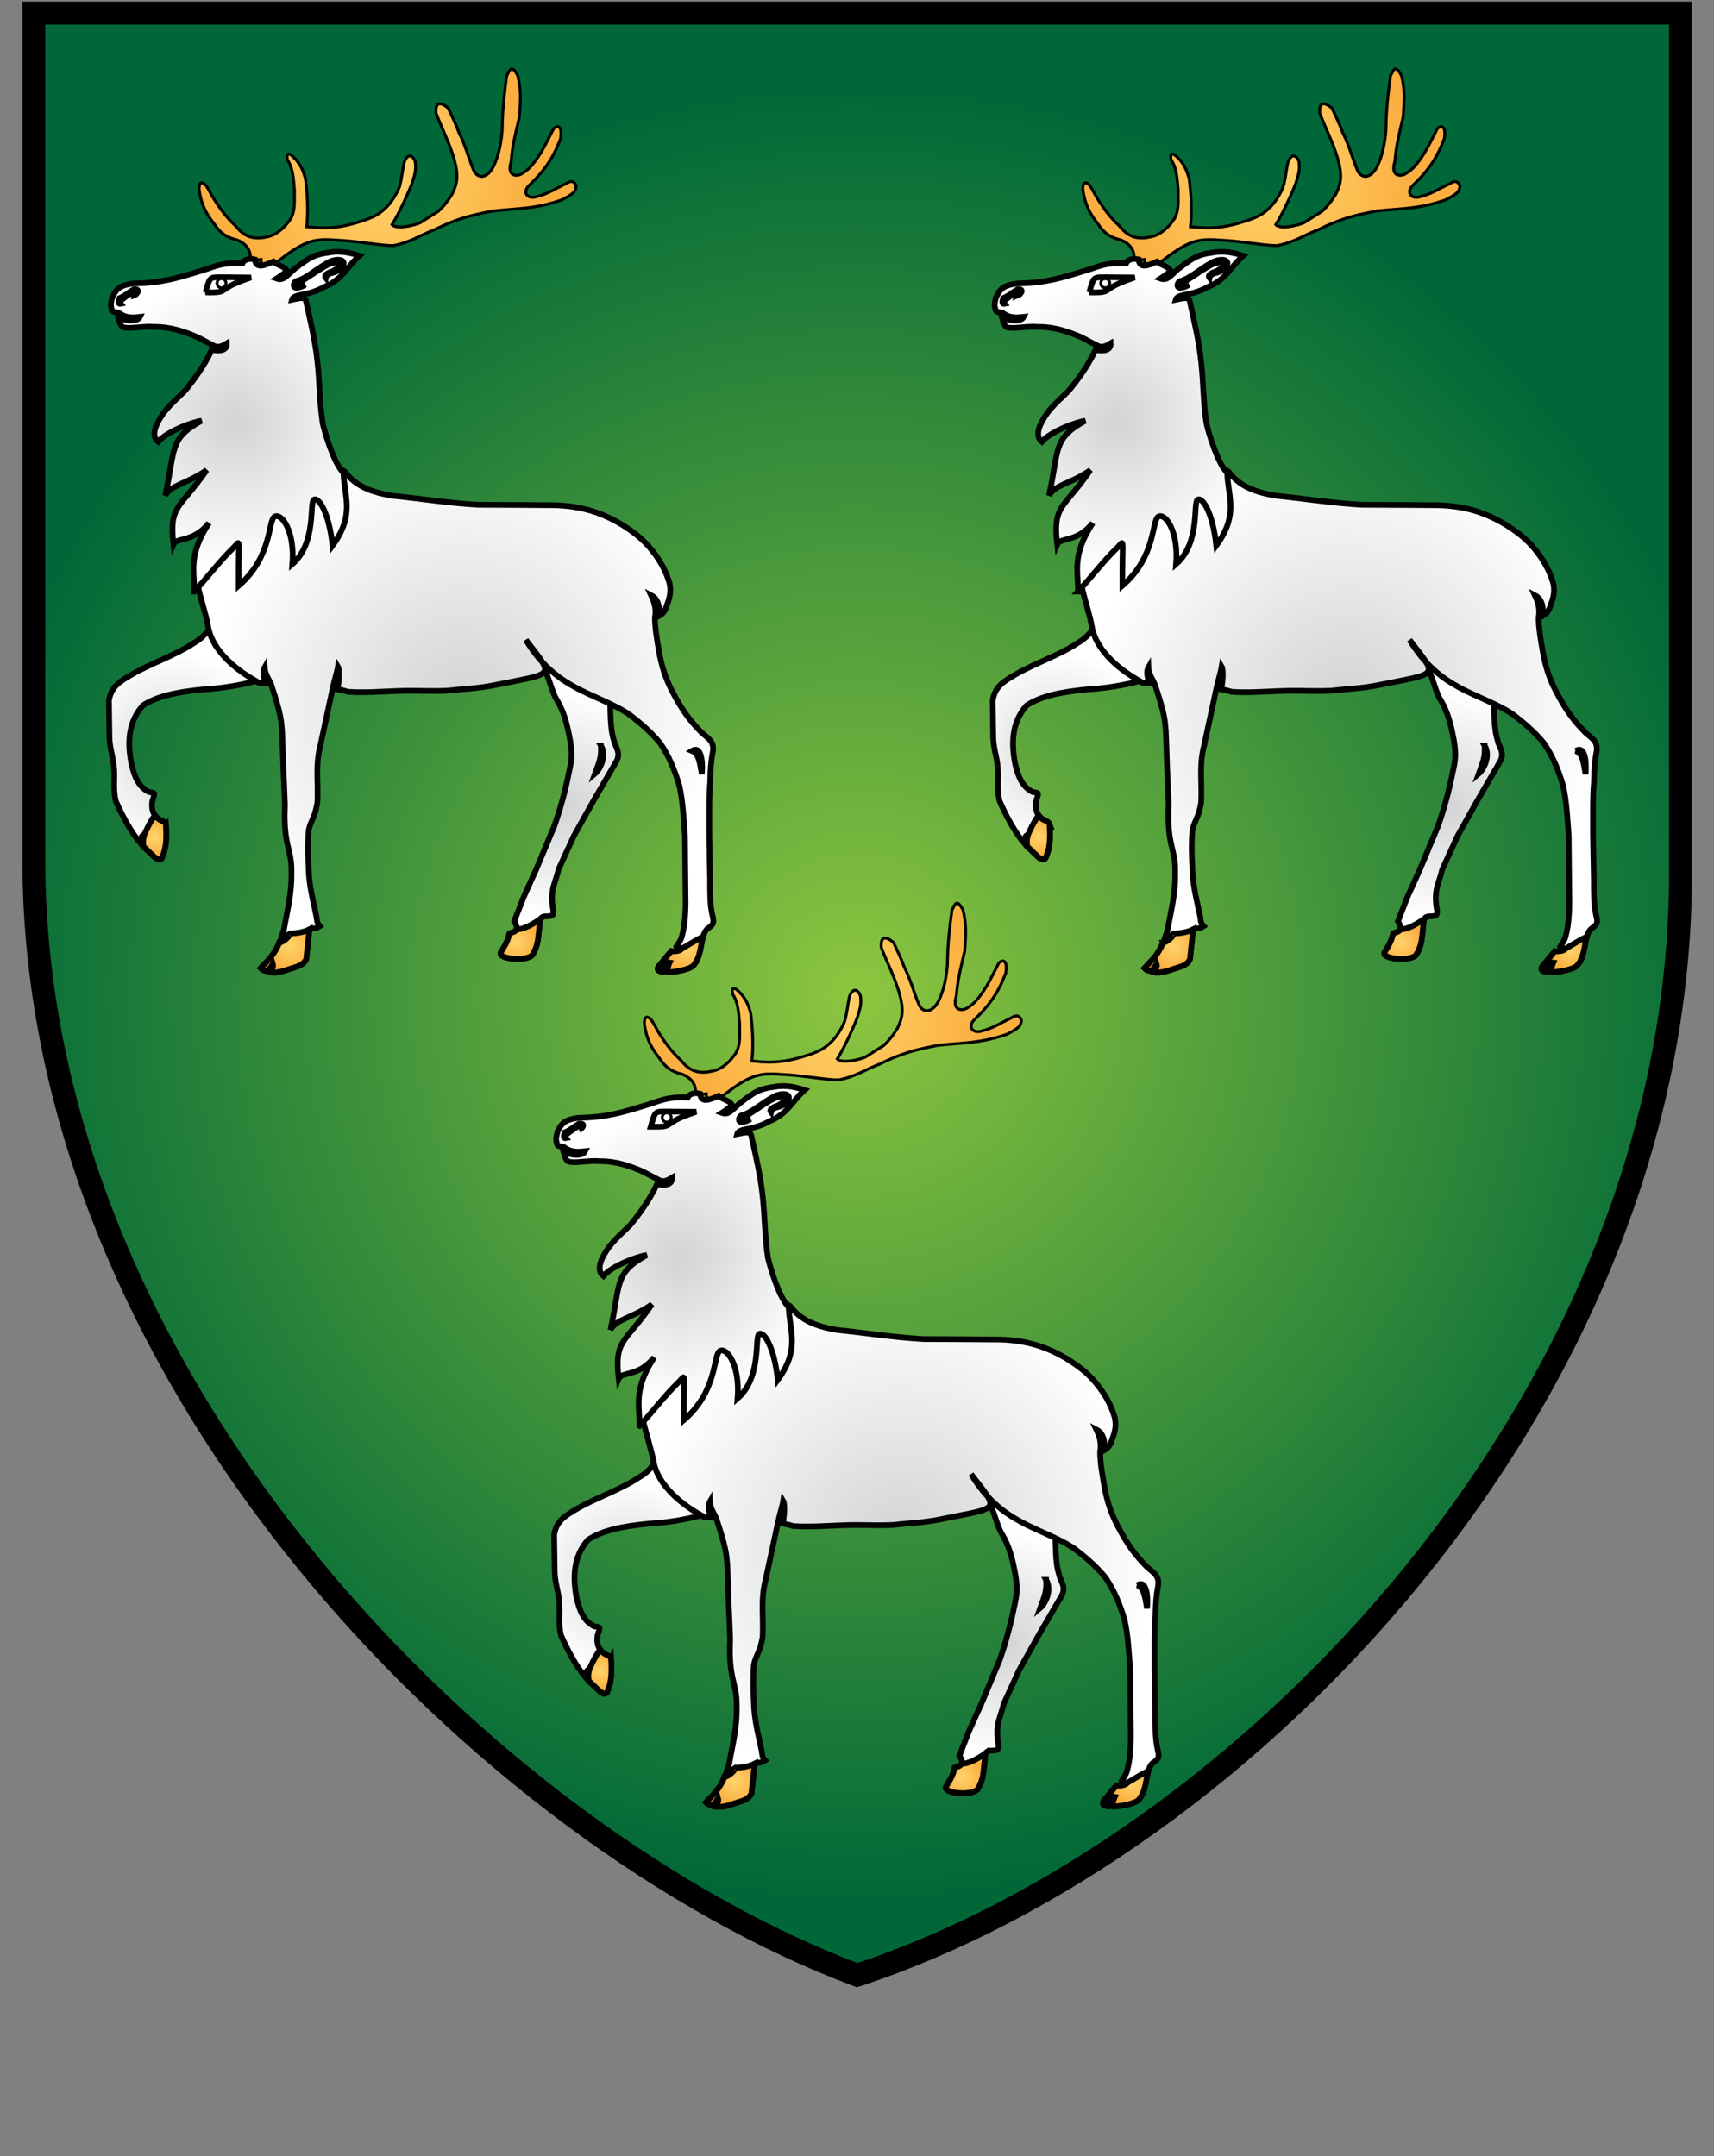
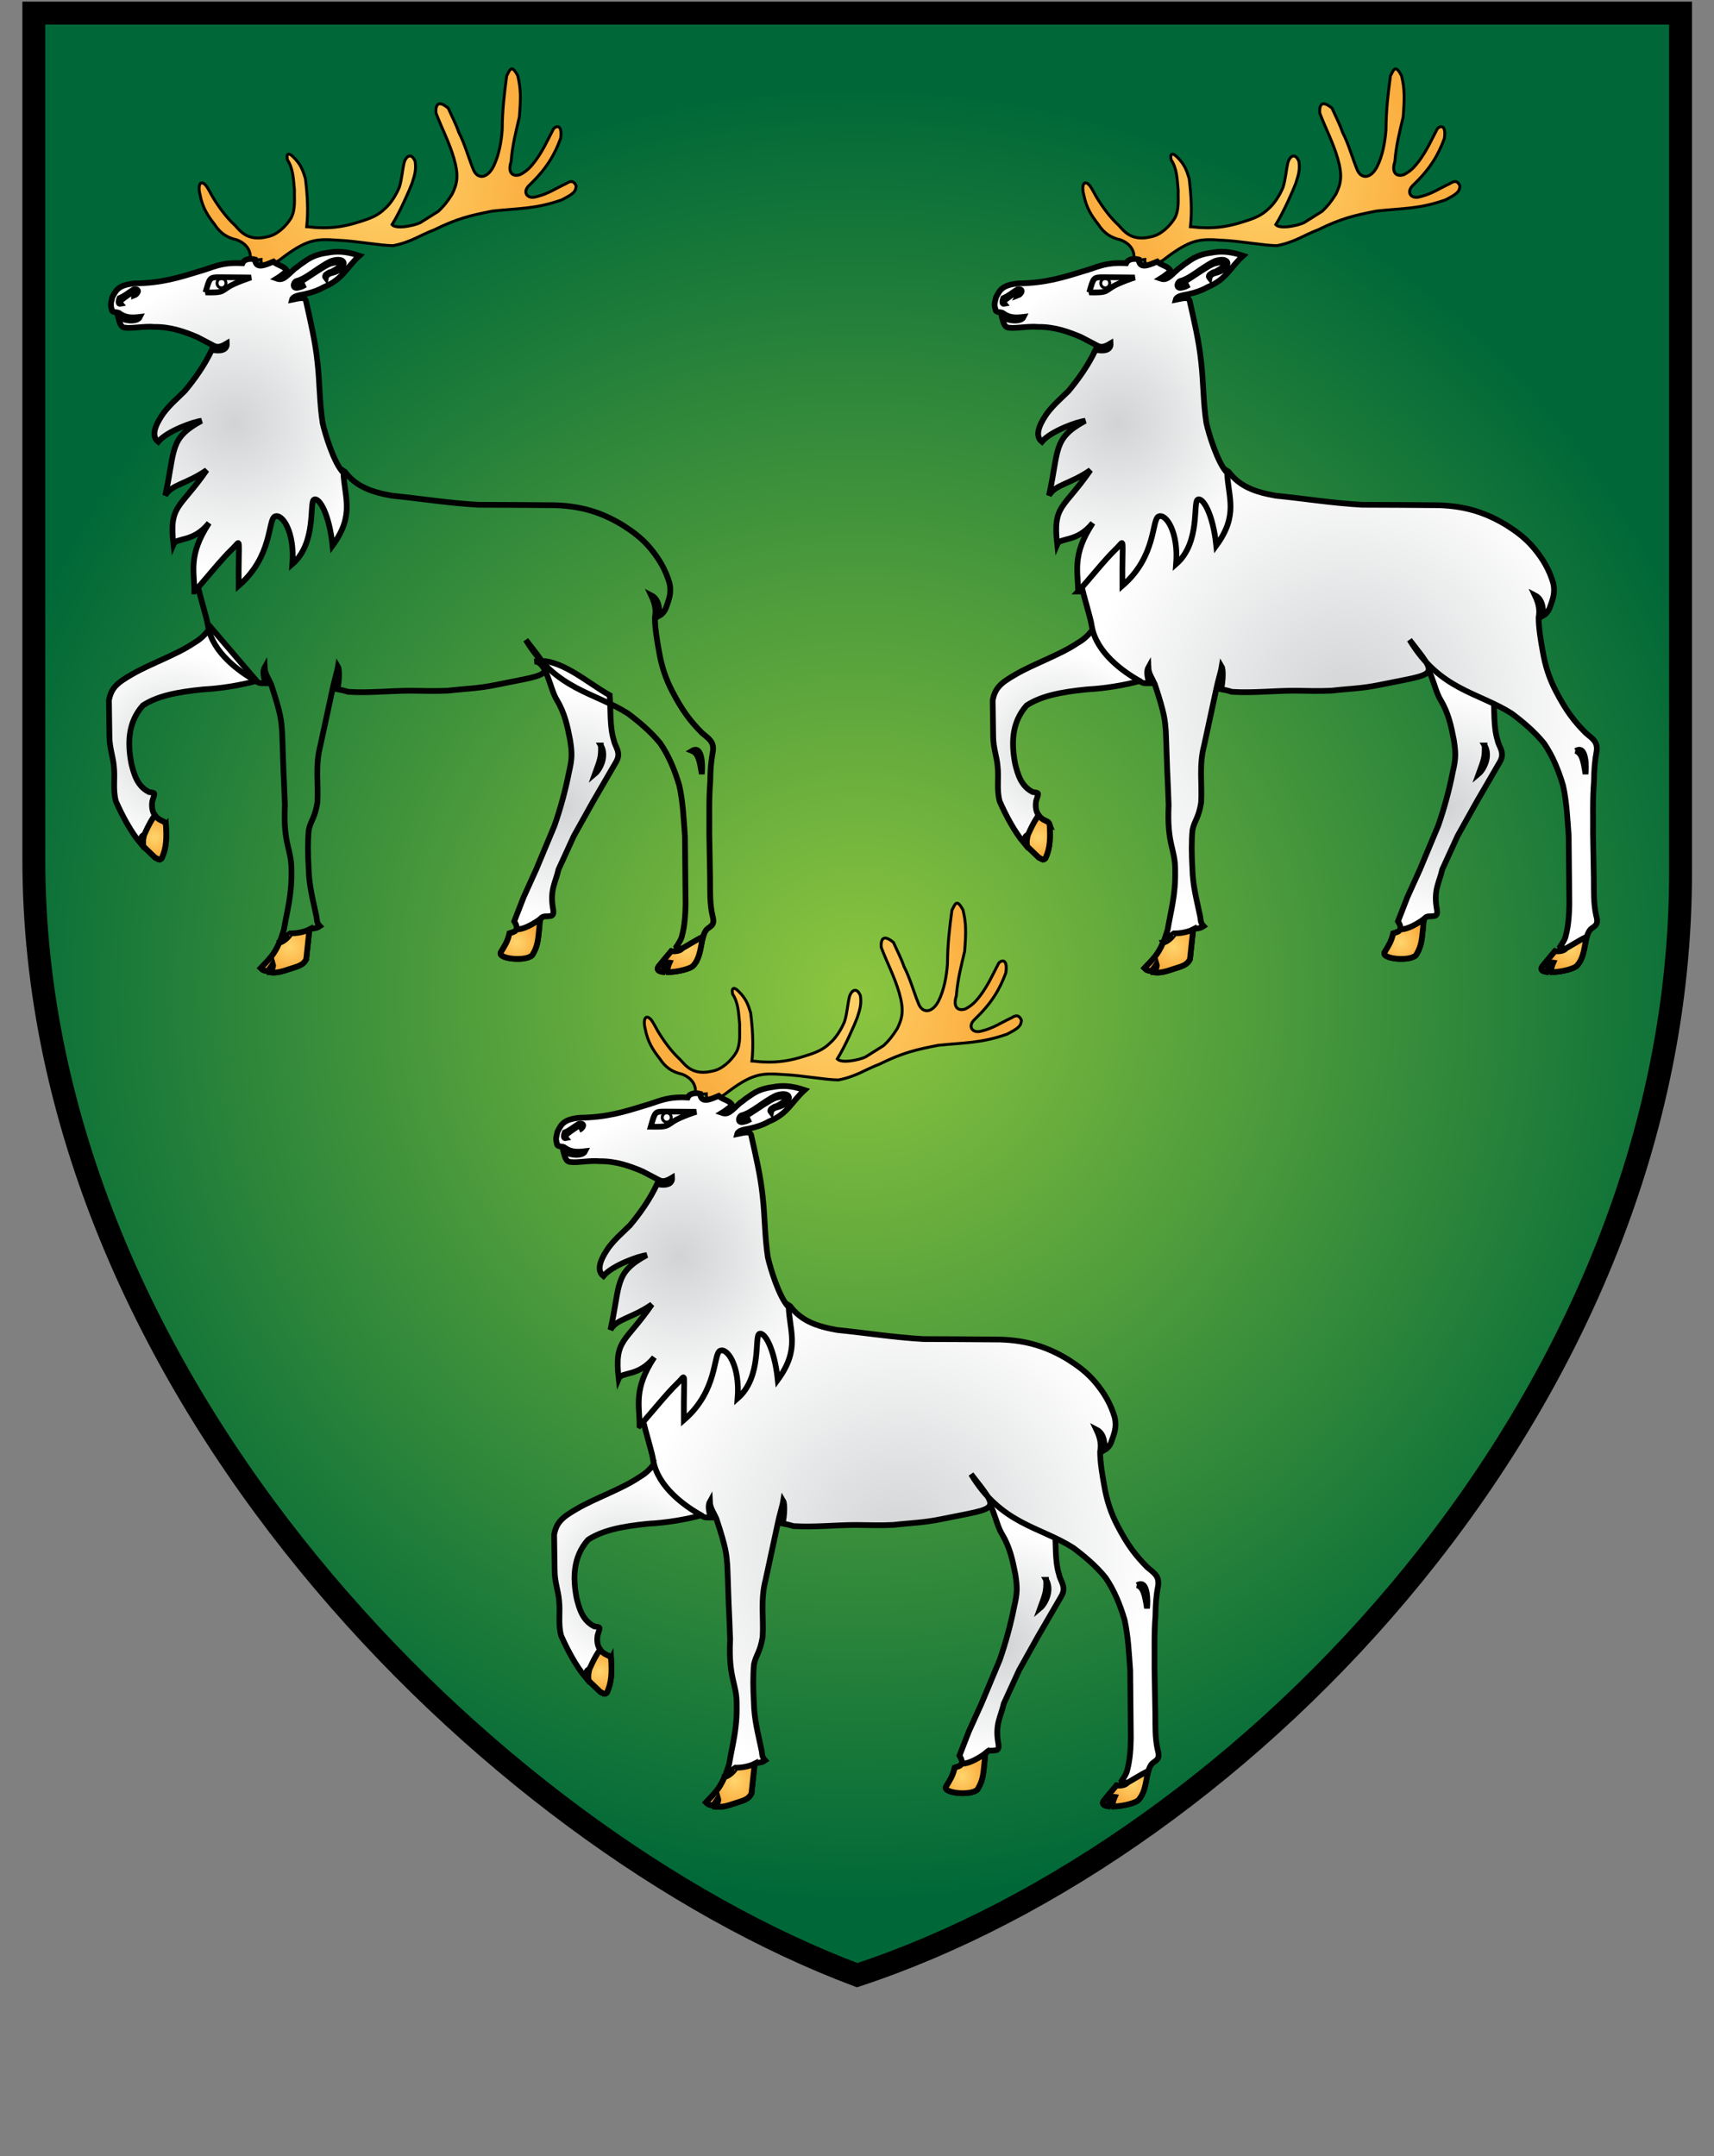
<svg xmlns="http://www.w3.org/2000/svg" xmlns:xlink="http://www.w3.org/1999/xlink" width="524" height="659" viewBox="0 -0.5 524 659">
  <rect x="0" y="-0.5" width="524" height="659" fill="#808080" stroke="none" />
  <linearGradient id="a" gradientUnits="userSpaceOnUse" x1="37.789" y1="515.304" x2="92.683" y2="536.376">
    <stop offset="0" stop-color="#8B5E3C" />
    <stop offset=".497" stop-color="#FDC060" />
  </linearGradient>
  <linearGradient id="b" gradientUnits="userSpaceOnUse" x1="430.929" y1="536.376" x2="485.824" y2="515.304">
    <stop offset=".503" stop-color="#FDC060" />
    <stop offset="1" stop-color="#8B5E3C" />
  </linearGradient>
  <linearGradient id="c" gradientUnits="userSpaceOnUse" x1="1.5" y1="461.128" x2="107.092" y2="461.128">
    <stop offset="0" stop-color="#BCBEC0" />
    <stop offset=".333" stop-color="#E6E7E8" />
  </linearGradient>
  <linearGradient id="d" gradientUnits="userSpaceOnUse" x1="416.52" y1="461.128" x2="522.112" y2="461.128">
    <stop offset=".632" stop-color="#E6E7E8" />
    <stop offset=".687" stop-color="#DBDCDD" />
    <stop offset=".793" stop-color="#CACBCD" />
    <stop offset=".898" stop-color="#BFC1C3" />
    <stop offset="1" stop-color="#BCBEC0" />
  </linearGradient>
  <defs>
    <path id="e" d="M261.363 3.5H10.343v258.714c0 161.08 140 299 251.713 341 118.286-39 251.714-175.92 251.714-337V3.5H261.363z" />
  </defs>
  <radialGradient id="f" cx="262.056" cy="303.357" r="276.834" gradientUnits="userSpaceOnUse">
    <stop offset="0" stop-color="#8DC63F" />
    <stop offset="1" stop-color="#006838" />
  </radialGradient>
  <use xlink:href="#e" overflow="visible" fill="url(#f)" />
  <use xlink:href="#e" overflow="visible" fill="none" stroke="#000" stroke-width="7" stroke-miterlimit="10" />
  <radialGradient id="g" cx="-47.908" cy="-43.372" r="1" gradientTransform="matrix(45.955 0 0 -45.955 2456.222 -1687.593)" gradientUnits="userSpaceOnUse">
    <stop offset="0" stop-color="#FFD56D" />
    <stop offset="1" stop-color="#FBAF41" />
  </radialGradient>
  <path fill="url(#g)" d="M212.358 334.098c.534-.73.728-4.6-3.94-6.308-2.675-.584-4.9-1.87-6.75-4.75-1.992-2.585-3.597-4.888-4.422-9.082-.675-2.486-.06-4.892 1.874-2.71.737 1.07 1.274 2.15 1.956 3.37 1.897 3.122 4.175 6.295 6.9 8.784 1.563 1.706 3.847 4.98 9.903 3.463 2.867-.536 5.63-3.108 7.232-5.74 1.41-2.73.923-5.748 1.024-8.478-.34-3.366-.344-6.545-2.143-9.275-.485-1.95.423-2.32 1.783-.896 2.334 2.29 2.93 4.065 3.71 6.604.584 4.73.927 9.747.392 14.72 1.166.048 2.408.29 3.577.29 4.572.24 8.502-.488 12.442-1.757 3.696-1.12 5.827-2.044 7.824-3.997 1.8-1.51 3.492-4.23 4.465-6.57.775-2.44.88-4.837 1.464-7.473.437-1.805 2.13-3.472 3.392-.456.353 2.536-.092 4.036-.97 6.718-.532 1.512-3.727 8.86-6.107 12.618 1.306 1.447 6.623.33 8.617-.596 1.604-1.02 3.915-2.43 5.568-3.5 1.458-1.364 2.686-2.824 4.18-5.217 1.557-3.197 2.095-5.543.585-10.862-1.458-5.024-3.694-9.178-5.496-13.91-.194-2.32.466-4.263 3.737-1.526 1.12 2.536 2.29 4.688 3.215 7.37 1.848 3.56 2.867 7.456 4.326 11.066 1.174 3.368 4.252 3.28 6.234-.525 1.75-3.463 2.48-7.895 2.72-11.308.048-6.096.637-10.99 1.367-16.453.91-1.634 1.384-3.887 3.393-.056.977 4.094.95 6.7.494 12.605-1.07 4.586-2.143 8.593-2.53 13.616-1.203 3.786.798 4.75 2.843 3.97 2.382-1.266 3.39-2.672 4.507-4.086 2.432-3.266 3.75-6.35 5.653-9.958 1.18-1.098 2.713-.897 2.12 3.045-1.898 5.168-4.432 9.332-9.44 14.16-2.387 2.07-.89 4.53 2.077 3.62 3.6-.876 5.974-2.584 8.846-3.9 1.12-.634 2.346-1.516 3.283.6-.144 1.755-.733 2.372-4.39 4.265-8.074 2.828-12.945 2.538-21.116 3.416-6.712 1.317-10.794 2.245-17.898 5.757-4.328 1.608-7.015 3.753-12.562 4.827-4.133-.047-11.133-1.416-16.824-1.66-6.808-.486-9.617-.37-17.983 6.115-3.686 2.22-5.69 1.94-5.562-.235l-3.588.287" />
  <path fill="none" stroke="#010101" stroke-width=".89" d="M212.358 334.098c.534-.73.728-4.6-3.94-6.308-2.675-.584-4.9-1.87-6.75-4.75-1.992-2.585-3.597-4.888-4.422-9.082-.675-2.486-.06-4.892 1.874-2.71.737 1.07 1.274 2.15 1.956 3.37 1.897 3.122 4.175 6.295 6.9 8.784 1.563 1.706 3.847 4.98 9.903 3.463 2.867-.536 5.63-3.108 7.232-5.74 1.41-2.73.923-5.748 1.024-8.478-.34-3.366-.344-6.545-2.143-9.275-.485-1.95.423-2.32 1.783-.896 2.334 2.29 2.93 4.065 3.71 6.604.584 4.73.927 9.747.392 14.72 1.166.048 2.408.29 3.577.29 4.572.24 8.502-.488 12.442-1.757 3.696-1.12 5.827-2.044 7.824-3.997 1.8-1.51 3.492-4.23 4.465-6.57.775-2.44.88-4.837 1.464-7.473.437-1.805 2.13-3.472 3.392-.456.353 2.536-.092 4.036-.97 6.718-.532 1.512-3.727 8.86-6.107 12.618 1.306 1.447 6.623.33 8.617-.596 1.604-1.02 3.915-2.43 5.568-3.5 1.458-1.364 2.686-2.824 4.18-5.217 1.557-3.197 2.095-5.543.585-10.862-1.458-5.024-3.694-9.178-5.496-13.91-.194-2.32.466-4.263 3.737-1.526 1.12 2.536 2.29 4.688 3.215 7.37 1.848 3.56 2.867 7.456 4.326 11.066 1.174 3.368 4.252 3.28 6.234-.525 1.75-3.463 2.48-7.895 2.72-11.308.048-6.096.637-10.99 1.367-16.453.91-1.634 1.384-3.887 3.393-.056.977 4.094.95 6.7.494 12.605-1.07 4.586-2.143 8.593-2.53 13.616-1.203 3.786.798 4.75 2.843 3.97 2.382-1.266 3.39-2.672 4.507-4.086 2.432-3.266 3.75-6.35 5.653-9.958 1.18-1.098 2.713-.897 2.12 3.045-1.898 5.168-4.432 9.332-9.44 14.16-2.387 2.07-.89 4.53 2.077 3.62 3.6-.876 5.974-2.584 8.846-3.9 1.12-.634 2.346-1.516 3.283.6-.144 1.755-.733 2.372-4.39 4.265-8.074 2.828-12.945 2.538-21.116 3.416-6.712 1.317-10.794 2.245-17.898 5.757-4.328 1.608-7.015 3.753-12.562 4.827-4.133-.047-11.133-1.416-16.824-1.66-6.808-.486-9.617-.37-17.983 6.115-3.686 2.22-5.69 1.94-5.562-.235l-3.588.287" />
  <radialGradient id="h" cx="-47.908" cy="-43.373" r="1" gradientTransform="matrix(34.626 0 0 -34.626 1965.996 -999.776)" gradientUnits="userSpaceOnUse">
    <stop offset="0" stop-color="#D1D3D4" />
    <stop offset="1" stop-color="#FFF" />
  </radialGradient>
  <path fill="url(#h)" d="M322.496 466.998c.393 4.033-.062 9.64 1.29 13.78.292 1.9 2.402 3.733.65 6.66l-6.97 11.988-5.92 10.594-4.682 10.226c-.825 3.806-2.625 6.113-1.75 11.576.63 2.925-.474 2.612-1.736 2.76-2.57-.19-2.214 1.842-2.354 3.12-.387 3.362-.355 5.613-1.96 8.346-.973 2.486-10.856 1.705-9.865-.427 1.336-2.24 2.053-3.218 2.685-5.853 1.02-.38 3.43-.49 1.436-3.662l2.87-7.383 3.847-8.486 5.6-13.403c1.798-5.168 3.35-10.82 4.422-16.286.97-4.194.982-5.745.35-9.842-.826-4.29-1.66-8.243-4.044-12.242-2.177-3.376-3.055-11.78-6.86-11.763 7.51-1.518 16.236 6.586 22.992 10.295v.003zm-2.68 15.366c.157 3.544-.29 4.462-1.794 8.618 1.42-1.188 3.732-5.34 1.793-8.618z" />
  <path fill="none" stroke="#010101" stroke-width="1.749" d="M322.496 466.998c.393 4.033-.062 9.64 1.29 13.78.292 1.9 2.402 3.733.65 6.66l-6.97 11.988-5.92 10.594-4.682 10.226c-.825 3.806-2.625 6.113-1.75 11.576.63 2.925-.474 2.612-1.736 2.76-2.57-.19-2.214 1.842-2.354 3.12-.387 3.362-.355 5.613-1.96 8.346-.973 2.486-10.856 1.705-9.865-.427 1.336-2.24 2.053-3.218 2.685-5.853 1.02-.38 3.43-.49 1.436-3.662l2.87-7.383 3.847-8.486 5.6-13.403c1.798-5.168 3.35-10.82 4.422-16.286.97-4.194.982-5.745.35-9.842-.826-4.29-1.66-8.243-4.044-12.242-2.177-3.376-3.055-11.78-6.86-11.763 7.51-1.518 16.236 6.586 22.992 10.295v.003zm-2.68 15.366c.157 3.544-.29 4.462-1.794 8.618 1.42-1.188 3.732-5.34 1.793-8.618z" />
  <radialGradient id="i" cx="-47.907" cy="-43.371" r="1" gradientTransform="matrix(29.75 0 0 -29.75 1617.27 -808.65)" gradientUnits="userSpaceOnUse">
    <stop offset="0" stop-color="#D1D3D4" />
    <stop offset="1" stop-color="#FFF" />
  </radialGradient>
  <path fill="url(#i)" d="M214.535 462.61c-4.946 1.384-11.223 2.36-16.3 2.61-8.32.828-14.052 2.064-18.43 4.89-4.767 5.367-4.644 11.93-3.522 17.833.775 3.12 1.778 6.85 5.38 8.653 2.266.308 1.73.228 1.016 2.792-.535 3.658 1.308 5.287 2.768 5.92.438.242 1.043.297 1.384 1.225.226 4.2.194 7.064-1.263 10.283-.76.906-1.353.045-2.052-.197l-3.57-3.433c-.19-1.71-.043-2.216.225-3.43-.742.025-1.058.84-1.134 2.48-2.903-3.432-5.543-8.405-7.483-12.782-1.024-3.805-.177-7.055-.664-11.006-.24-2.685-1.27-5.346-1.32-8.662l-.158-11.23c.73-3.85 2.526-5.333 7.1-7.966 5.35-3.123 13.48-5.936 18.64-9.4.422-.353 2.88-1.323 5.348-4.996l14.032 16.415z" />
  <path fill="none" stroke="#010101" stroke-width="1.749" d="M214.535 462.61c-4.946 1.384-11.223 2.36-16.3 2.61-8.32.828-14.052 2.064-18.43 4.89-4.767 5.367-4.644 11.93-3.522 17.833.775 3.12 1.778 6.85 5.38 8.653 2.266.308 1.73.228 1.016 2.792-.535 3.658 1.308 5.287 2.768 5.92.438.242 1.043.297 1.384 1.225.226 4.2.194 7.064-1.263 10.283-.76.906-1.353.045-2.052-.197l-3.57-3.433c-.19-1.71-.043-2.216.225-3.43-.742.025-1.058.84-1.134 2.48-2.903-3.432-5.543-8.405-7.483-12.782-1.024-3.805-.177-7.055-.664-11.006-.24-2.685-1.27-5.346-1.32-8.662l-.158-11.23c.73-3.85 2.526-5.333 7.1-7.966 5.35-3.123 13.48-5.936 18.64-9.4.422-.353 2.88-1.323 5.348-4.996l14.032 16.415z" />
  <radialGradient id="j" cx="-47.908" cy="-43.372" r="1" gradientTransform="matrix(79.15 0 0 -79.15 4067.252 -2960.58)" gradientUnits="userSpaceOnUse">
    <stop offset="0" stop-color="#D1D3D4" />
    <stop offset="1" stop-color="#FFF" />
  </radialGradient>
  <path fill="url(#j)" d="M199.73 445.947c-.448-2.904-2.316-8.473-3.206-12.677 5.552-1.593 9.177-58.457 45.018-34.573 3.5 4.632 8.336 6.248 14.418 7.32 8.755.878 17.123 2.237 26.317 2.772 7.83 0 15.714.09 23.593.14 8.268.29 14.38 2.296 20.655 6.104 3.113 2 5.847 3.966 8.476 7.138 2.627 3.168 4.582 6.453 5.802 10.6.68 3.122-.23 5.067-1.154 7.703-.516 1.127-1.224 1.852-2.013 2.287.278-3.87-.954-5.563-2.473-6.344 1.274 2.688 1.575 4.668 1.165 6.832 0 3.168.67 7.082 1.253 10.3.777 4.537 2 8.337 4.093 12.337 3.063 5.852 5.38 8.91 9.03 12.617 1.992 1.755 3.713 2.557 3.372 5.53-.582 3.123-.783 5.578-.833 9.43-.435 5.362-.236 10.64-.286 16.005l.242 13.65c.046 3.705-.134 7.518.74 11.272.825 2.925-.455 3.055-1.768 4.177-2.14 2.535-1.166 7.585-3.988 10.95-.803 1.085-4.878 2.063-7.837 2.13-.417-.822.215-2.385.47-2.94-1.06-.185-1.606 1.447-2.04 2.873-1.378-.18-2.088-.724-1.26-1.78l3.81-4.587c.87.183 2.79.028 3.326-.817-.55-.004-1.495.074-1.77-.502.625-.957 1.545-2.275 1.758-3.464.825-3.07 1.026-6.573 1.073-9.744l-.197-20.633c-.388-5.22-.588-10.335-1.707-15.408-1.41-4.78-3.253-9.193-5.832-12.948-2.967-3.658-6.707-6.75-9.92-9.143-10.302-6.51-21.9-7.13-31.183-22.476 8.89 11.53 8.944 10.053-8.998 13.723-5.593 1.17-9.782 1.207-14.745 1.793-3.745.193-7.58.063-11.276.014-6.567 0-12.676.74-19.242.35-1.02-.318-2.264-.623-3.33-.805.586-2.624.66-6.062.158-6.9-.282 1.724-1.212 4.592-1.624 6.722l-3.765 17.434c-1.604 6.05-.562 11.752-.902 17.412-.764 4.73-2.032 5.46-2.633 8.336-.34 3.46-.283 7.557-.04 11.653.095 5.413 1.36 9.797 2.383 14.82.193.926-.015 1.83 1.055 2.952-1.29.9-2.13.507-3.203.995l-.972 9.075c-.974 2.047-2.983 2.28-5.222 3.06-2.07.705-3.827 1.22-5.677.997.137-.394 1-1.703.714-2.59-.73 1.033-1.668 2.588-2.08 2.104-.647-.06-.988-.158-1.644-.81 2.385-2.546 4.008-3.874 5.71-7.826 1.624-.166 3.69-2.73 3.28-2.793-1.09.713-2.18 1.652-2.767 1.46l.842-2.514c1.02-6 2.465-10.78 2.318-17.852.144-7.072-2.58-7.805-1.994-20.34l-.26-6.67c-.29-5.315-.365-10.632-.606-15.95-.29-3.315-.25-4.922-3.363-14.29-.696-1.598-1.895-3.198-1.973-5.137-.768 1.38-.13 3.325.222 4.817-.973-.01-1.866.195-2.768-.625-5.212-2.882-13.373-8.765-14.745-16.766l.008.013zm147.94 38.065c1.822.74 2.318 2.737 2.983 7.068.26-1.753.393-9.103-2.982-7.068z" />
  <path fill="none" stroke="#010101" stroke-width="1.749" d="M199.73 445.947c-.448-2.904-2.316-8.473-3.206-12.677 5.552-1.593 9.177-58.457 45.018-34.573 3.5 4.632 8.336 6.248 14.418 7.32 8.755.878 17.123 2.237 26.317 2.772 7.83 0 15.714.09 23.593.14 8.268.29 14.38 2.296 20.655 6.104 3.113 2 5.847 3.966 8.476 7.138 2.627 3.168 4.582 6.453 5.802 10.6.68 3.122-.23 5.067-1.154 7.703-.516 1.127-1.224 1.852-2.013 2.287.278-3.87-.954-5.563-2.473-6.344 1.274 2.688 1.575 4.668 1.165 6.832 0 3.168.67 7.082 1.253 10.3.777 4.537 2 8.337 4.093 12.337 3.063 5.852 5.38 8.91 9.03 12.617 1.992 1.755 3.713 2.557 3.372 5.53-.582 3.123-.783 5.578-.833 9.43-.435 5.362-.236 10.64-.286 16.005l.242 13.65c.046 3.705-.134 7.518.74 11.272.825 2.925-.455 3.055-1.768 4.177-2.14 2.535-1.166 7.585-3.988 10.95-.803 1.085-4.878 2.063-7.837 2.13-.417-.822.215-2.385.47-2.94-1.06-.185-1.606 1.447-2.04 2.873-1.378-.18-2.088-.724-1.26-1.78l3.81-4.587c.87.183 2.79.028 3.326-.817-.55-.004-1.495.074-1.77-.502.625-.957 1.545-2.275 1.758-3.464.825-3.07 1.026-6.573 1.073-9.744l-.197-20.633c-.388-5.22-.588-10.335-1.707-15.408-1.41-4.78-3.253-9.193-5.832-12.948-2.967-3.658-6.707-6.75-9.92-9.143-10.302-6.51-21.9-7.13-31.183-22.476 8.89 11.53 8.944 10.053-8.998 13.723-5.593 1.17-9.782 1.207-14.745 1.793-3.745.193-7.58.063-11.276.014-6.567 0-12.676.74-19.242.35-1.02-.318-2.264-.623-3.33-.805.586-2.624.66-6.062.158-6.9-.282 1.724-1.212 4.592-1.624 6.722l-3.765 17.434c-1.604 6.05-.562 11.752-.902 17.412-.764 4.73-2.032 5.46-2.633 8.336-.34 3.46-.283 7.557-.04 11.653.095 5.413 1.36 9.797 2.383 14.82.193.926-.015 1.83 1.055 2.952-1.29.9-2.13.507-3.203.995l-.972 9.075c-.974 2.047-2.983 2.28-5.222 3.06-2.07.705-3.827 1.22-5.677.997.137-.394 1-1.703.714-2.59-.73 1.033-1.668 2.588-2.08 2.104-.647-.06-.988-.158-1.644-.81 2.385-2.546 4.008-3.874 5.71-7.826 1.624-.166 3.69-2.73 3.28-2.793-1.09.713-2.18 1.652-2.767 1.46l.842-2.514c1.02-6 2.465-10.78 2.318-17.852.144-7.072-2.58-7.805-1.994-20.34l-.26-6.67c-.29-5.315-.365-10.632-.606-15.95-.29-3.315-.25-4.922-3.363-14.29-.696-1.598-1.895-3.198-1.973-5.137-.768 1.38-.13 3.325.222 4.817-.973-.01-1.866.195-2.768-.625-5.212-2.882-13.373-8.765-14.745-16.766l.008.013zm147.94 38.065c1.822.74 2.318 2.737 2.983 7.068.26-1.753.393-9.103-2.982-7.068z" />
  <radialGradient id="k" cx="-47.908" cy="-43.373" r="1" gradientTransform="matrix(5.4 0 0 -5.4 442.1 276.2)" gradientUnits="userSpaceOnUse">
    <stop offset="0" stop-color="#FFD56D" />
    <stop offset="1" stop-color="#FBAF41" />
  </radialGradient>
  <path fill="url(#k)" d="M186.83 506.533c-.34-.928-.945-.982-1.383-1.225-.672-.29-1.417-.81-1.982-1.624-1.773 2.392-3.293 6.073-3.293 6.073-.268 1.214-.414 1.72-.225 3.43l3.57 3.432c.7.24 1.29 1.103 2.05.196 1.458-3.218 1.49-6.082 1.264-10.283z" />
  <path fill="none" stroke="#010101" stroke-width="1.749" d="M186.83 506.533c-.34-.928-.945-.982-1.383-1.225-.672-.29-1.417-.81-1.982-1.624-1.773 2.392-3.293 6.073-3.293 6.073-.268 1.214-.414 1.72-.225 3.43l3.57 3.432c.7.24 1.29 1.103 2.05.196 1.458-3.218 1.49-6.082 1.264-10.283z" />
  <radialGradient id="l" cx="-47.907" cy="-43.371" r="1" gradientTransform="matrix(7 0 0 -7 560 240.3)" gradientUnits="userSpaceOnUse">
    <stop offset="0" stop-color="#FFD56D" />
    <stop offset="1" stop-color="#FBAF41" />
  </radialGradient>
  <path fill="url(#l)" d="M221.538 542.593c-1.703 3.952-3.326 5.28-5.71 7.825.654.652.995.752 1.644.812.41.484 1.35-1.07 2.08-2.103.285.886-.578 2.195-.715 2.59 1.85.222 3.607-.293 5.677-.998 2.238-.78 4.248-1.014 5.222-3.06l.972-9.076s-2.322 1.253-5.89 1.216c.407.064-1.657 2.627-3.28 2.793z" />
  <path fill="none" stroke="#010101" stroke-width="1.749" d="M221.538 542.593c-1.703 3.952-3.326 5.28-5.71 7.825.654.652.995.752 1.644.812.41.484 1.35-1.07 2.08-2.103.285.886-.578 2.195-.715 2.59 1.85.222 3.607-.293 5.677-.998 2.238-.78 4.248-1.014 5.222-3.06l.972-9.076s-2.322 1.253-5.89 1.216c.407.064-1.657 2.627-3.28 2.793z" />
  <radialGradient id="m" cx="-47.908" cy="-43.372" r="1" gradientTransform="matrix(6.2 0 0 -6.2 591.1 273.6)" gradientUnits="userSpaceOnUse">
    <stop offset="0" stop-color="#FFD56D" />
    <stop offset="1" stop-color="#FBAF41" />
  </radialGradient>
  <path fill="url(#m)" d="M301.475 535.245s-4.352 3.383-7.477 3.34h-.002c-.325.812-1.482.947-2.112 1.182-.632 2.636-1.35 3.612-2.686 5.854-.99 2.133 8.893 2.914 9.865.428 1.604-2.732 1.573-4.983 1.96-8.347.085-.76-.004-1.788.452-2.455z" />
  <path fill="none" stroke="#010101" stroke-width="1.749" d="M301.475 535.245s-4.352 3.383-7.477 3.34h-.002c-.325.812-1.482.947-2.112 1.182-.632 2.636-1.35 3.612-2.686 5.854-.99 2.133 8.893 2.914 9.865.428 1.604-2.732 1.573-4.983 1.96-8.347.085-.76-.004-1.788.452-2.455z" />
  <radialGradient id="n" cx="-47.908" cy="-43.373" r="1" gradientTransform="matrix(6.2 0 0 -6.2 643 275.6)" gradientUnits="userSpaceOnUse">
    <stop offset="0" stop-color="#FFD56D" />
    <stop offset="1" stop-color="#FBAF41" />
  </radialGradient>
  <path fill="url(#n)" d="M348.182 549.52c2.14-2.553 2.1-6.073 2.888-8.73-2.367 1.114-5.23 3.003-6.42 3.608-.534.846-2.455 1-3.326.817l-3.81 4.586c-.827 1.06-.117 1.602 1.26 1.782.435-1.426.982-3.058 2.04-2.873-.254.555-.886 2.117-.47 2.94 2.96-.067 7.035-1.045 7.838-2.13z" />
  <path fill="none" stroke="#010101" stroke-width="1.749" d="M348.182 549.52c2.14-2.553 2.1-6.073 2.888-8.73-2.367 1.114-5.23 3.003-6.42 3.608-.534.846-2.455 1-3.326.817l-3.81 4.586c-.827 1.06-.117 1.602 1.26 1.782.435-1.426.982-3.058 2.04-2.873-.254.555-.886 2.117-.47 2.94 2.96-.067 7.035-1.045 7.838-2.13z" />
  <radialGradient id="o" cx="-47.908" cy="-43.372" r="1" gradientTransform="matrix(45.5 0 0 -45.5 2387.6 -1589.8)" gradientUnits="userSpaceOnUse">
    <stop offset="0" stop-color="#D1D3D4" />
    <stop offset="1" stop-color="#FFF" />
  </radialGradient>
  <path fill="url(#o)" d="M195.532 435.3c.034-6.01-1.996-11.087 4.484-20.944-4.848 6.08-9.935 4.3-10.88 6.533-1.37-12.18 1.948-10.757 10.155-22.697-6.183 4.3-10.82 4.396-12.66 7.78 3.114-14.026 1.078-17.397 11.073-22.84-2.06.155-10.462 3.056-13.237 6.4-2.724-2.134.064-6.503 1.606-8.728 2.138-2.78 3.752-4.06 6.524-6.79 2.994-3.588 6.056-7.87 8.272-12.59 3.556.71 4.696-.42 4.592-1.97-1.9 1.145-2.86 1.285-3.96.74-1.687-.884-3.376-1.766-5.065-2.65-3.89-1.66-8.135-3.165-13.098-3.115-3.015-.29-6.77.53-8.86.237-1.53 0-1.842-1.767-2.285-3.432 1.633 1.41 5.894 1.865 6.716.135-3.08.365-4.6.128-6.53-1.27-.776-.293-2.11-.022-2.11-1.047-.485-1.56-.206-2.033.182-3.69 1.216-2.342 1.96-3.75 6.855-4.232 8.22-.094 13.656-1.835 19.543-3.64 4.23-1.122 6.676-2.916 13.39-2.524.61-1.352 2.453-1.523 3.794-1.157.292 2.926 2.792 1.89 5.663.654 1.313 1.267 3.393 1.29 4.17 2.9-1.393.966-1.702 1.395-3.167 2.29 1.92.684 2.742-.486 5.595-3.083.344-.148 1.297-.957 1.54-1.152 2.042-1.316 3.575-3.02 8.438-3.657 2.577-.486 5.385-.556 9.715.904-4.036 3.658-5.087 7.242-10.925 9.63-1.687.97-3.664 1.65-5.84 2.128-1.978.337-3.594.674-3.85 1.69 2.98-.632 3.764-.678 4.23.153 1.336 5.973 2.925 12.63 3.543 18.775.73 6.29.632 12.5 1.604 18.742.632 2.924 3.4 12.272 6.37 15.247.256 7.396 3.556 12.79-3.342 22.23-1.04-9.836-4.12-14.822-5.662-14.057-1.54.768.917 13.143-6.613 19.712.78-9.86-3.138-15.52-5.34-14.56s-.607 12.132-11.09 21.193c-.097-15.68.882-13.973-1.825-11.386-3.713 3.55-8.42 9.644-11.713 13.14zm40.12-96.75c-.033-.032 1.017-.896 1.73-.943 3.995-1.964 3.96-3.658.18-2.638-1.915.274-8.698 5.48-10.197 5.944-1.224 1.125 1.632.842 2.134.614-.626.32-1.236.733-2.038.843-2.138.634-1.75-1.51-.775-1.95 3.16-.73 6.71-4.29 10.603-6.096 2.966-1.022 4.572-.047 3.647 1.51-.776 1.462-2.576 1.903-3.987 2.292-.894.467-1.117.714-1.224 1.29-.242-.32-.357-.28-.07-.867h-.005zm-58.553 6.295c.858-.96.837-1.585.054-1.412-1.322.878-2.545 1.698-3.705 2.6-.814-.263-.682.99-.402 1.348-.738.16-.847-.57-.41-1.74 1.654-.682 2.82-1.756 4.28-2.634 2.285-.436 1.262 1.46.18 1.84z" />
  <path fill="none" stroke="#010101" stroke-width="1.749" d="M195.532 435.3c.034-6.01-1.996-11.087 4.484-20.944-4.848 6.08-9.935 4.3-10.88 6.533-1.37-12.18 1.948-10.757 10.155-22.697-6.183 4.3-10.82 4.396-12.66 7.78 3.114-14.026 1.078-17.397 11.073-22.84-2.06.155-10.462 3.056-13.237 6.4-2.724-2.134.064-6.503 1.606-8.728 2.138-2.78 3.752-4.06 6.524-6.79 2.994-3.588 6.056-7.87 8.272-12.59 3.556.71 4.696-.42 4.592-1.97-1.9 1.145-2.86 1.285-3.96.74-1.687-.884-3.376-1.766-5.065-2.65-3.89-1.66-8.135-3.165-13.098-3.115-3.015-.29-6.77.53-8.86.237-1.53 0-1.842-1.767-2.285-3.432 1.633 1.41 5.894 1.865 6.716.135-3.08.365-4.6.128-6.53-1.27-.776-.293-2.11-.022-2.11-1.047-.485-1.56-.206-2.033.182-3.69 1.216-2.342 1.96-3.75 6.855-4.232 8.22-.094 13.656-1.835 19.543-3.64 4.23-1.122 6.676-2.916 13.39-2.524.61-1.352 2.453-1.523 3.794-1.157.292 2.926 2.792 1.89 5.663.654 1.313 1.267 3.393 1.29 4.17 2.9-1.393.966-1.702 1.395-3.167 2.29 1.92.684 2.742-.486 5.595-3.083.344-.148 1.297-.957 1.54-1.152 2.042-1.316 3.575-3.02 8.438-3.657 2.577-.486 5.385-.556 9.715.904-4.036 3.658-5.087 7.242-10.925 9.63-1.687.97-3.664 1.65-5.84 2.128-1.978.337-3.594.674-3.85 1.69 2.98-.632 3.764-.678 4.23.153 1.336 5.973 2.925 12.63 3.543 18.775.73 6.29.632 12.5 1.604 18.742.632 2.924 3.4 12.272 6.37 15.247.256 7.396 3.556 12.79-3.342 22.23-1.04-9.836-4.12-14.822-5.662-14.057-1.54.768.917 13.143-6.613 19.712.78-9.86-3.138-15.52-5.34-14.56s-.607 12.132-11.09 21.193c-.097-15.68.882-13.973-1.825-11.386-3.713 3.55-8.42 9.644-11.713 13.14zm40.12-96.75c-.033-.032 1.017-.896 1.73-.943 3.995-1.964 3.96-3.658.18-2.638-1.915.274-8.698 5.48-10.197 5.944-1.224 1.125 1.632.842 2.134.614-.626.32-1.236.733-2.038.843-2.138.634-1.75-1.51-.775-1.95 3.16-.73 6.71-4.29 10.603-6.096 2.966-1.022 4.572-.047 3.647 1.51-.776 1.462-2.576 1.903-3.987 2.292-.894.467-1.117.714-1.224 1.29-.242-.32-.357-.28-.07-.867h-.005zm-58.553 6.295c.858-.96.837-1.585.054-1.412-1.322.878-2.545 1.698-3.705 2.6-.814-.263-.682.99-.402 1.348-.738.16-.847-.57-.41-1.74 1.654-.682 2.82-1.756 4.28-2.634 2.285-.436 1.262 1.46.18 1.84z" />
  <path fill="#FFF" d="M205.2 341.058c.002.79-.61 1.43-1.368 1.43s-1.37-.638-1.372-1.427v-.002c0-.79.612-1.43 1.37-1.43.757 0 1.37.638 1.37 1.427v.003z" />
  <path fill="none" stroke="#010101" stroke-width=".89" d="M205.2 341.058c.002.79-.61 1.43-1.368 1.43s-1.37-.638-1.372-1.427v-.002c0-.79.612-1.43 1.37-1.43.757 0 1.37.638 1.37 1.427v.003z" />
  <path fill="none" stroke="#010101" stroke-width="1.749" d="M198.942 343.883c1.318-4.564 1.2-4.64 4.352-4.638 3.15.002 9.567.082 9.567.082s-4.676 1.466-6.948 2.908c-2.274 1.442-1.727 1.747-6.97 1.648z" />
  <radialGradient id="p" cx="-47.907" cy="-43.372" r="1" gradientTransform="matrix(46 0 0 -46 2320.1 -1942.6)" gradientUnits="userSpaceOnUse">
    <stop offset="0" stop-color="#FFD56D" />
    <stop offset="1" stop-color="#FBAF41" />
  </radialGradient>
  <path fill="url(#p)" d="M76.245 79.094c.534-.73.728-4.6-3.94-6.308-2.675-.584-4.9-1.87-6.75-4.75-1.992-2.585-3.597-4.888-4.422-9.082-.675-2.486-.06-4.892 1.874-2.71.737 1.07 1.274 2.15 1.956 3.37 1.897 3.122 4.175 6.295 6.9 8.784 1.563 1.706 3.847 4.98 9.903 3.463 2.868-.535 5.63-3.107 7.233-5.74 1.408-2.73.922-5.747 1.023-8.477-.34-3.366-.344-6.545-2.143-9.275-.485-1.95.423-2.32 1.783-.896 2.334 2.29 2.93 4.065 3.71 6.604.584 4.73.927 9.747.392 14.72 1.166.048 2.408.29 3.577.29 4.572.24 8.502-.488 12.442-1.757 3.696-1.12 5.827-2.045 7.824-3.998 1.798-1.51 3.49-4.23 4.464-6.57.775-2.44.88-4.837 1.464-7.473.438-1.806 2.132-3.473 3.393-.457.352 2.536-.093 4.036-.97 6.718-.533 1.513-3.728 8.86-6.108 12.62 1.306 1.446 6.623.33 8.617-.597 1.603-1.02 3.914-2.43 5.567-3.5 1.458-1.364 2.686-2.824 4.18-5.217 1.557-3.197 2.095-5.543.585-10.862-1.458-5.024-3.694-9.178-5.496-13.91-.193-2.32.467-4.263 3.738-1.526 1.12 2.536 2.29 4.688 3.215 7.37 1.847 3.56 2.866 7.456 4.325 11.066 1.174 3.368 4.252 3.28 6.234-.525 1.75-3.464 2.478-7.896 2.72-11.31.047-6.095.636-10.988 1.366-16.452.91-1.634 1.385-3.887 3.394-.056.977 4.094.95 6.7.494 12.605-1.07 4.585-2.143 8.592-2.53 13.615-1.203 3.786.798 4.75 2.843 3.97 2.382-1.266 3.39-2.672 4.507-4.086 2.432-3.266 3.75-6.35 5.653-9.958 1.18-1.098 2.713-.897 2.12 3.045-1.898 5.168-4.432 9.332-9.44 14.16-2.387 2.07-.89 4.53 2.077 3.62 3.6-.876 5.974-2.584 8.846-3.9 1.12-.634 2.346-1.516 3.283.6-.144 1.755-.733 2.372-4.39 4.265-8.074 2.828-12.945 2.538-21.116 3.416-6.712 1.317-10.794 2.245-17.898 5.757-4.33 1.61-7.016 3.754-12.563 4.828-4.133-.047-11.133-1.416-16.824-1.66-6.808-.486-9.617-.37-17.983 6.115-3.686 2.22-5.69 1.94-5.562-.235l-3.59.287" />
  <path fill="none" stroke="#010101" stroke-width=".89" d="M76.245 79.094c.534-.73.728-4.6-3.94-6.308-2.675-.584-4.9-1.87-6.75-4.75-1.992-2.585-3.597-4.888-4.422-9.082-.675-2.486-.06-4.892 1.874-2.71.737 1.07 1.274 2.15 1.956 3.37 1.897 3.122 4.175 6.295 6.9 8.784 1.563 1.706 3.847 4.98 9.903 3.463 2.868-.535 5.63-3.107 7.233-5.74 1.408-2.73.922-5.747 1.023-8.477-.34-3.366-.344-6.545-2.143-9.275-.485-1.95.423-2.32 1.783-.896 2.334 2.29 2.93 4.065 3.71 6.604.584 4.73.927 9.747.392 14.72 1.166.048 2.408.29 3.577.29 4.572.24 8.502-.488 12.442-1.757 3.696-1.12 5.827-2.045 7.824-3.998 1.798-1.51 3.49-4.23 4.464-6.57.775-2.44.88-4.837 1.464-7.473.438-1.806 2.132-3.473 3.393-.457.352 2.536-.093 4.036-.97 6.718-.533 1.513-3.728 8.86-6.108 12.62 1.306 1.446 6.623.33 8.617-.597 1.603-1.02 3.914-2.43 5.567-3.5 1.458-1.364 2.686-2.824 4.18-5.217 1.557-3.197 2.095-5.543.585-10.862-1.458-5.024-3.694-9.178-5.496-13.91-.193-2.32.467-4.263 3.738-1.526 1.12 2.536 2.29 4.688 3.215 7.37 1.847 3.56 2.866 7.456 4.325 11.066 1.174 3.368 4.252 3.28 6.234-.525 1.75-3.464 2.478-7.896 2.72-11.31.047-6.095.636-10.988 1.366-16.452.91-1.634 1.385-3.887 3.394-.056.977 4.094.95 6.7.494 12.605-1.07 4.585-2.143 8.592-2.53 13.615-1.203 3.786.798 4.75 2.843 3.97 2.382-1.266 3.39-2.672 4.507-4.086 2.432-3.266 3.75-6.35 5.653-9.958 1.18-1.098 2.713-.897 2.12 3.045-1.898 5.168-4.432 9.332-9.44 14.16-2.387 2.07-.89 4.53 2.077 3.62 3.6-.876 5.974-2.584 8.846-3.9 1.12-.634 2.346-1.516 3.283.6-.144 1.755-.733 2.372-4.39 4.265-8.074 2.828-12.945 2.538-21.116 3.416-6.712 1.317-10.794 2.245-17.898 5.757-4.33 1.61-7.016 3.754-12.563 4.828-4.133-.047-11.133-1.416-16.824-1.66-6.808-.486-9.617-.37-17.983 6.115-3.686 2.22-5.69 1.94-5.562-.235l-3.59.287" />
  <radialGradient id="q" cx="-47.907" cy="-43.372" r="1" gradientTransform="matrix(34.6 0 0 -34.6 1829.9 -1254.8)" gradientUnits="userSpaceOnUse">
    <stop offset="0" stop-color="#D1D3D4" />
    <stop offset="1" stop-color="#FFF" />
  </radialGradient>
  <path fill="url(#q)" d="M186.382 211.994c.393 4.033-.062 9.64 1.29 13.78.292 1.9 2.402 3.733.65 6.66l-6.97 11.988-5.92 10.594-4.682 10.226c-.825 3.806-2.625 6.113-1.75 11.576.63 2.925-.474 2.612-1.736 2.76-2.57-.19-2.214 1.842-2.354 3.12-.387 3.362-.355 5.613-1.96 8.346-.973 2.486-10.856 1.705-9.865-.427 1.337-2.242 2.054-3.22 2.686-5.854 1.02-.38 3.43-.49 1.437-3.662l2.87-7.382 3.846-8.486 5.6-13.403c1.798-5.17 3.35-10.82 4.422-16.287.972-4.194.983-5.745.35-9.842-.825-4.29-1.66-8.242-4.043-12.24-2.177-3.377-3.055-11.78-6.86-11.764 7.51-1.518 16.236 6.586 22.992 10.295v.004zm-2.68 15.366c.158 3.544-.29 4.462-1.793 8.618 1.418-1.188 3.73-5.34 1.792-8.618z" />
  <path fill="none" stroke="#010101" stroke-width="1.749" d="M186.382 211.994c.393 4.033-.062 9.64 1.29 13.78.292 1.9 2.402 3.733.65 6.66l-6.97 11.988-5.92 10.594-4.682 10.226c-.825 3.806-2.625 6.113-1.75 11.576.63 2.925-.474 2.612-1.736 2.76-2.57-.19-2.214 1.842-2.354 3.12-.387 3.362-.355 5.613-1.96 8.346-.973 2.486-10.856 1.705-9.865-.427 1.337-2.242 2.054-3.22 2.686-5.854 1.02-.38 3.43-.49 1.437-3.662l2.87-7.382 3.846-8.486 5.6-13.403c1.798-5.17 3.35-10.82 4.422-16.287.972-4.194.983-5.745.35-9.842-.825-4.29-1.66-8.242-4.043-12.24-2.177-3.377-3.055-11.78-6.86-11.764 7.51-1.518 16.236 6.586 22.992 10.295v.004zm-2.68 15.366c.158 3.544-.29 4.462-1.793 8.618 1.418-1.188 3.73-5.34 1.792-8.618z" />
  <radialGradient id="r" cx="-47.907" cy="-43.372" r="1" gradientTransform="matrix(29.8 0 0 -29.8 1481.1 -1063.6)" gradientUnits="userSpaceOnUse">
    <stop offset="0" stop-color="#D1D3D4" />
    <stop offset="1" stop-color="#FFF" />
  </radialGradient>
  <path fill="url(#r)" d="M78.42 207.607c-4.945 1.383-11.222 2.358-16.3 2.61-8.32.827-14.05 2.063-18.43 4.89-4.766 5.366-4.643 11.93-3.52 17.832.774 3.118 1.777 6.848 5.378 8.652 2.267.308 1.732.228 1.017 2.792-.534 3.658 1.31 5.287 2.77 5.92.437.242 1.042.297 1.383 1.225.226 4.2.194 7.063-1.263 10.282-.76.906-1.352.045-2.05-.197l-3.57-3.432c-.19-1.71-.044-2.216.224-3.43-.743.025-1.06.84-1.135 2.48-2.902-3.432-5.542-8.405-7.482-12.782-1.024-3.804-.177-7.054-.664-11.005-.242-2.684-1.272-5.345-1.32-8.66l-.16-11.23c.73-3.852 2.527-5.334 7.1-7.967 5.352-3.123 13.482-5.936 18.64-9.4.423-.353 2.882-1.323 5.35-4.996l14.03 16.415z" />
  <path fill="none" stroke="#010101" stroke-width="1.749" d="M78.42 207.607c-4.945 1.383-11.222 2.358-16.3 2.61-8.32.827-14.05 2.063-18.43 4.89-4.766 5.366-4.643 11.93-3.52 17.832.774 3.118 1.777 6.848 5.378 8.652 2.267.308 1.732.228 1.017 2.792-.534 3.658 1.31 5.287 2.77 5.92.437.242 1.042.297 1.383 1.225.226 4.2.194 7.063-1.263 10.282-.76.906-1.352.045-2.05-.197l-3.57-3.432c-.19-1.71-.044-2.216.224-3.43-.743.025-1.06.84-1.135 2.48-2.902-3.432-5.542-8.405-7.482-12.782-1.024-3.804-.177-7.054-.664-11.005-.242-2.684-1.272-5.345-1.32-8.66l-.16-11.23c.73-3.852 2.527-5.334 7.1-7.967 5.352-3.123 13.482-5.936 18.64-9.4.423-.353 2.882-1.323 5.35-4.996l14.03 16.415z" />
  <radialGradient id="s" cx="-47.908" cy="-43.372" r="1" gradientTransform="matrix(79.1 0 0 -79.1 3931.1 -3215.6)" gradientUnits="userSpaceOnUse">
    <stop offset="0" stop-color="#D1D3D4" />
    <stop offset="1" stop-color="#FFF" />
  </radialGradient>
-   <path fill="url(#s)" d="M63.618 190.943c-.45-2.904-2.317-8.473-3.207-12.677 5.553-1.593 9.178-58.457 45.02-34.573 3.5 4.632 8.335 6.248 14.417 7.32 8.755.878 17.123 2.237 26.317 2.772 7.83 0 15.714.09 23.593.14 8.268.292 14.38 2.297 20.655 6.105 3.113 2 5.847 3.966 8.476 7.138 2.626 3.168 4.58 6.453 5.8 10.6.68 3.122-.228 5.067-1.153 7.703-.516 1.128-1.224 1.853-2.013 2.288.278-3.87-.954-5.563-2.473-6.344 1.273 2.688 1.574 4.668 1.164 6.832 0 3.168.67 7.082 1.253 10.3.777 4.537 2 8.337 4.093 12.337 3.063 5.852 5.38 8.91 9.03 12.617 1.992 1.755 3.713 2.557 3.372 5.53-.582 3.123-.783 5.578-.833 9.43-.436 5.362-.237 10.64-.287 16.005l.242 13.65c.046 3.706-.134 7.52.74 11.273.825 2.925-.455 3.055-1.768 4.177-2.14 2.536-1.166 7.586-3.988 10.952-.804 1.084-4.88 2.062-7.838 2.13-.417-.823.215-2.386.47-2.94-1.06-.186-1.606 1.446-2.04 2.872-1.378-.182-2.088-.725-1.26-1.782l3.81-4.586c.87.183 2.79.028 3.326-.817-.55-.003-1.496.075-1.77-.5.624-.958 1.544-2.276 1.757-3.465.825-3.07 1.026-6.573 1.073-9.744l-.198-20.633c-.388-5.22-.588-10.335-1.707-15.408-1.41-4.78-3.253-9.192-5.832-12.947-2.966-3.658-6.706-6.75-9.92-9.143-10.3-6.51-21.898-7.128-31.182-22.475 8.89 11.53 8.943 10.053-9 13.723-5.592 1.17-9.78 1.207-14.744 1.793-3.745.193-7.58.063-11.276.014-6.568 0-12.677.74-19.243.35-1.02-.318-2.264-.623-3.33-.805.586-2.623.66-6.06.158-6.9-.282 1.725-1.212 4.593-1.624 6.723l-3.766 17.434c-1.604 6.05-.562 11.752-.902 17.412-.764 4.73-2.032 5.46-2.633 8.336-.342 3.46-.284 7.557-.04 11.653.094 5.413 1.36 9.797 2.382 14.82.193.926-.015 1.83 1.055 2.952-1.29.9-2.13.508-3.203.996l-.972 9.076c-.974 2.047-2.983 2.28-5.222 3.06-2.07.705-3.827 1.22-5.677.997.137-.394 1-1.703.714-2.59-.73 1.033-1.668 2.588-2.08 2.104-.647-.06-.988-.16-1.644-.812 2.385-2.545 4.008-3.873 5.71-7.825 1.624-.166 3.69-2.73 3.28-2.793-1.09.712-2.18 1.65-2.767 1.46l.843-2.515c1.02-6 2.464-10.78 2.317-17.852.144-7.072-2.58-7.805-1.994-20.34l-.26-6.67c-.29-5.315-.365-10.632-.606-15.95-.29-3.315-.25-4.922-3.363-14.29-.696-1.598-1.895-3.198-1.973-5.137-.767 1.38-.13 3.325.223 4.817-.973-.01-1.866.195-2.768-.625-5.212-2.88-13.373-8.764-14.745-16.765l.008.013zm147.94 38.065c1.82.74 2.317 2.737 2.982 7.068.258-1.753.393-9.103-2.982-7.068z" />
  <path fill="none" stroke="#010101" stroke-width="1.749" d="M63.618 190.943c-.45-2.904-2.317-8.473-3.207-12.677 5.553-1.593 9.178-58.457 45.02-34.573 3.5 4.632 8.335 6.248 14.417 7.32 8.755.878 17.123 2.237 26.317 2.772 7.83 0 15.714.09 23.593.14 8.268.292 14.38 2.297 20.655 6.105 3.113 2 5.847 3.966 8.476 7.138 2.626 3.168 4.58 6.453 5.8 10.6.68 3.122-.228 5.067-1.153 7.703-.516 1.128-1.224 1.853-2.013 2.288.278-3.87-.954-5.563-2.473-6.344 1.273 2.688 1.574 4.668 1.164 6.832 0 3.168.67 7.082 1.253 10.3.777 4.537 2 8.337 4.093 12.337 3.063 5.852 5.38 8.91 9.03 12.617 1.992 1.755 3.713 2.557 3.372 5.53-.582 3.123-.783 5.578-.833 9.43-.436 5.362-.237 10.64-.287 16.005l.242 13.65c.046 3.706-.134 7.52.74 11.273.825 2.925-.455 3.055-1.768 4.177-2.14 2.536-1.166 7.586-3.988 10.952-.804 1.084-4.88 2.062-7.838 2.13-.417-.823.215-2.386.47-2.94-1.06-.186-1.606 1.446-2.04 2.872-1.378-.182-2.088-.725-1.26-1.782l3.81-4.586c.87.183 2.79.028 3.326-.817-.55-.003-1.496.075-1.77-.5.624-.958 1.544-2.276 1.757-3.465.825-3.07 1.026-6.573 1.073-9.744l-.198-20.633c-.388-5.22-.588-10.335-1.707-15.408-1.41-4.78-3.253-9.192-5.832-12.947-2.966-3.658-6.706-6.75-9.92-9.143-10.3-6.51-21.898-7.128-31.182-22.475 8.89 11.53 8.943 10.053-9 13.723-5.592 1.17-9.78 1.207-14.744 1.793-3.745.193-7.58.063-11.276.014-6.568 0-12.677.74-19.243.35-1.02-.318-2.264-.623-3.33-.805.586-2.623.66-6.06.158-6.9-.282 1.725-1.212 4.593-1.624 6.723l-3.766 17.434c-1.604 6.05-.562 11.752-.902 17.412-.764 4.73-2.032 5.46-2.633 8.336-.342 3.46-.284 7.557-.04 11.653.094 5.413 1.36 9.797 2.382 14.82.193.926-.015 1.83 1.055 2.952-1.29.9-2.13.508-3.203.996l-.972 9.076c-.974 2.047-2.983 2.28-5.222 3.06-2.07.705-3.827 1.22-5.677.997.137-.394 1-1.703.714-2.59-.73 1.033-1.668 2.588-2.08 2.104-.647-.06-.988-.16-1.644-.812 2.385-2.545 4.008-3.873 5.71-7.825 1.624-.166 3.69-2.73 3.28-2.793-1.09.712-2.18 1.65-2.767 1.46l.843-2.515c1.02-6 2.464-10.78 2.317-17.852.144-7.072-2.58-7.805-1.994-20.34l-.26-6.67c-.29-5.315-.365-10.632-.606-15.95-.29-3.315-.25-4.922-3.363-14.29-.696-1.598-1.895-3.198-1.973-5.137-.767 1.38-.13 3.325.223 4.817-.973-.01-1.866.195-2.768-.625-5.212-2.88-13.373-8.764-14.745-16.765l.008.013zm147.94 38.065c1.82.74 2.317 2.737 2.982 7.068.258-1.753.393-9.103-2.982-7.068z" />
  <radialGradient id="t" cx="-47.908" cy="-43.372" r="1" gradientTransform="matrix(5.4 0 0 -5.4 306 21.2)" gradientUnits="userSpaceOnUse">
    <stop offset="0" stop-color="#FFD56D" />
    <stop offset="1" stop-color="#FBAF41" />
  </radialGradient>
  <path fill="url(#t)" d="M50.717 251.53c-.34-.93-.946-.983-1.384-1.226-.672-.29-1.417-.81-1.982-1.624-1.772 2.392-3.292 6.073-3.292 6.073-.268 1.214-.414 1.72-.225 3.43l3.57 3.432c.7.242 1.29 1.104 2.05.197 1.46-3.218 1.49-6.082 1.264-10.283z" />
  <path fill="none" stroke="#010101" stroke-width="1.749" d="M50.717 251.53c-.34-.93-.946-.983-1.384-1.226-.672-.29-1.417-.81-1.982-1.624-1.772 2.392-3.292 6.073-3.292 6.073-.268 1.214-.414 1.72-.225 3.43l3.57 3.432c.7.242 1.29 1.104 2.05.197 1.46-3.218 1.49-6.082 1.264-10.283z" />
  <radialGradient id="u" cx="-47.908" cy="-43.372" r="1" gradientTransform="matrix(7 0 0 -7 423.9 -14.7)" gradientUnits="userSpaceOnUse">
    <stop offset="0" stop-color="#FFD56D" />
    <stop offset="1" stop-color="#FBAF41" />
  </radialGradient>
  <path fill="url(#u)" d="M85.424 287.59c-1.703 3.95-3.326 5.28-5.71 7.824.654.652.995.752 1.644.812.41.484 1.35-1.07 2.08-2.103.285.886-.578 2.195-.715 2.59 1.85.222 3.607-.293 5.677-.998 2.238-.78 4.248-1.013 5.222-3.06l.972-9.075s-2.322 1.253-5.89 1.216c.408.064-1.657 2.627-3.28 2.793z" />
  <path fill="none" stroke="#010101" stroke-width="1.749" d="M85.424 287.59c-1.703 3.95-3.326 5.28-5.71 7.824.654.652.995.752 1.644.812.41.484 1.35-1.07 2.08-2.103.285.886-.578 2.195-.715 2.59 1.85.222 3.607-.293 5.677-.998 2.238-.78 4.248-1.013 5.222-3.06l.972-9.075s-2.322 1.253-5.89 1.216c.408.064-1.657 2.627-3.28 2.793z" />
  <radialGradient id="v" cx="-47.907" cy="-43.372" r="1" gradientTransform="matrix(6.2 0 0 -6.2 455 18.6)" gradientUnits="userSpaceOnUse">
    <stop offset="0" stop-color="#FFD56D" />
    <stop offset="1" stop-color="#FBAF41" />
  </radialGradient>
  <path fill="url(#v)" d="M165.362 280.24s-4.352 3.384-7.477 3.34h-.002c-.325.813-1.482.948-2.112 1.183-.63 2.636-1.348 3.612-2.685 5.854-.99 2.132 8.893 2.913 9.865.427 1.604-2.732 1.573-4.983 1.96-8.347.085-.76-.004-1.79.452-2.456z" />
  <path fill="none" stroke="#010101" stroke-width="1.749" d="M165.362 280.24s-4.352 3.384-7.477 3.34h-.002c-.325.813-1.482.948-2.112 1.183-.63 2.636-1.348 3.612-2.685 5.854-.99 2.132 8.893 2.913 9.865.427 1.604-2.732 1.573-4.983 1.96-8.347.085-.76-.004-1.79.452-2.456z" />
  <radialGradient id="w" cx="-47.909" cy="-43.373" r="1" gradientTransform="matrix(6.2 0 0 -6.2 506.9 20.6)" gradientUnits="userSpaceOnUse">
    <stop offset="0" stop-color="#FFD56D" />
    <stop offset="1" stop-color="#FBAF41" />
  </radialGradient>
  <path fill="url(#w)" d="M212.07 294.518c2.14-2.554 2.1-6.074 2.887-8.732-2.367 1.115-5.23 3.004-6.42 3.61-.534.845-2.455 1-3.326.816l-3.81 4.586c-.826 1.058-.116 1.6 1.26 1.78.436-1.425.983-3.057 2.042-2.872-.255.556-.887 2.118-.47 2.94 2.96-.067 7.034-1.044 7.837-2.128z" />
  <path fill="none" stroke="#010101" stroke-width="1.749" d="M212.07 294.518c2.14-2.554 2.1-6.074 2.887-8.732-2.367 1.115-5.23 3.004-6.42 3.61-.534.845-2.455 1-3.326.816l-3.81 4.586c-.826 1.058-.116 1.6 1.26 1.78.436-1.425.983-3.057 2.042-2.872-.255.556-.887 2.118-.47 2.94 2.96-.067 7.034-1.044 7.837-2.128z" />
  <radialGradient id="x" cx="-47.908" cy="-43.372" r="1" gradientTransform="matrix(45.5 0 0 -45.5 2251.4 -1844.8)" gradientUnits="userSpaceOnUse">
    <stop offset="0" stop-color="#D1D3D4" />
    <stop offset="1" stop-color="#FFF" />
  </radialGradient>
  <path fill="url(#x)" d="M59.418 180.297c.034-6.01-1.996-11.088 4.484-20.945-4.848 6.08-9.935 4.3-10.88 6.533-1.37-12.18 1.948-10.756 10.155-22.696-6.184 4.3-10.82 4.395-12.66 7.78 3.113-14.027 1.077-17.398 11.072-22.842-2.062.156-10.463 3.057-13.238 6.4-2.724-2.133.064-6.502 1.606-8.727 2.138-2.78 3.752-4.058 6.524-6.788 2.994-3.59 6.056-7.87 8.272-12.59 3.556.71 4.696-.42 4.592-1.97-1.9 1.144-2.86 1.284-3.96.738-1.687-.883-3.376-1.765-5.065-2.65-3.89-1.658-8.134-3.164-13.097-3.114-3.015-.29-6.77.53-8.86.237-1.53 0-1.842-1.767-2.285-3.432 1.633 1.41 5.894 1.866 6.716.136-3.08.365-4.6.128-6.53-1.27-.776-.293-2.11-.022-2.11-1.047-.485-1.562-.206-2.034.182-3.692 1.216-2.34 1.96-3.75 6.855-4.23 8.222-.096 13.657-1.837 19.544-3.642 4.23-1.122 6.676-2.916 13.39-2.524.61-1.352 2.453-1.523 3.794-1.157.292 2.927 2.792 1.89 5.663.655 1.314 1.267 3.394 1.29 4.172 2.9-1.394.966-1.703 1.395-3.168 2.29 1.92.684 2.742-.486 5.595-3.083.343-.15 1.296-.958 1.54-1.153 2.04-1.316 3.574-3.02 8.437-3.657 2.576-.487 5.384-.557 9.714.903-4.035 3.658-5.086 7.242-10.924 9.63-1.687.97-3.664 1.65-5.84 2.128-1.978.337-3.594.674-3.85 1.69 2.98-.632 3.764-.678 4.23.153 1.336 5.974 2.925 12.63 3.543 18.776.728 6.29.63 12.5 1.603 18.742.632 2.924 3.4 12.272 6.37 15.247.256 7.397 3.556 12.79-3.342 22.232-1.04-9.837-4.12-14.823-5.66-14.058-1.54.767.916 13.142-6.614 19.71.78-9.86-3.138-15.52-5.34-14.558s-.607 12.13-11.09 21.192c-.097-15.68.882-13.973-1.825-11.386-3.712 3.55-8.42 9.644-11.712 13.14zm40.12-96.752c-.032-.03 1.018-.895 1.73-.942 3.996-1.964 3.962-3.658.18-2.638-1.914.275-8.697 5.48-10.196 5.945-1.224 1.125 1.632.842 2.134.614-.625.32-1.235.733-2.037.843-2.14.633-1.75-1.512-.776-1.95 3.16-.73 6.71-4.292 10.603-6.097 2.966-1.022 4.572-.047 3.647 1.51-.776 1.462-2.576 1.903-3.987 2.292-.894.467-1.117.714-1.224 1.29-.242-.32-.357-.28-.07-.867h-.005zM40.986 89.84c.86-.96.838-1.584.055-1.41-1.32.877-2.544 1.697-3.704 2.6-.813-.264-.68.99-.4 1.347-.74.16-.848-.572-.41-1.742 1.653-.68 2.82-1.755 4.28-2.633 2.283-.436 1.26 1.46.18 1.84z" />
  <path fill="none" stroke="#010101" stroke-width="1.749" d="M59.418 180.297c.034-6.01-1.996-11.088 4.484-20.945-4.848 6.08-9.935 4.3-10.88 6.533-1.37-12.18 1.948-10.756 10.155-22.696-6.184 4.3-10.82 4.395-12.66 7.78 3.113-14.027 1.077-17.398 11.072-22.842-2.062.156-10.463 3.057-13.238 6.4-2.724-2.133.064-6.502 1.606-8.727 2.138-2.78 3.752-4.058 6.524-6.788 2.994-3.59 6.056-7.87 8.272-12.59 3.556.71 4.696-.42 4.592-1.97-1.9 1.144-2.86 1.284-3.96.738-1.687-.883-3.376-1.765-5.065-2.65-3.89-1.658-8.134-3.164-13.097-3.114-3.015-.29-6.77.53-8.86.237-1.53 0-1.842-1.767-2.285-3.432 1.633 1.41 5.894 1.866 6.716.136-3.08.365-4.6.128-6.53-1.27-.776-.293-2.11-.022-2.11-1.047-.485-1.562-.206-2.034.182-3.692 1.216-2.34 1.96-3.75 6.855-4.23 8.222-.096 13.657-1.837 19.544-3.642 4.23-1.122 6.676-2.916 13.39-2.524.61-1.352 2.453-1.523 3.794-1.157.292 2.927 2.792 1.89 5.663.655 1.314 1.267 3.394 1.29 4.172 2.9-1.394.966-1.703 1.395-3.168 2.29 1.92.684 2.742-.486 5.595-3.083.343-.15 1.296-.958 1.54-1.153 2.04-1.316 3.574-3.02 8.437-3.657 2.576-.487 5.384-.557 9.714.903-4.035 3.658-5.086 7.242-10.924 9.63-1.687.97-3.664 1.65-5.84 2.128-1.978.337-3.594.674-3.85 1.69 2.98-.632 3.764-.678 4.23.153 1.336 5.974 2.925 12.63 3.543 18.776.728 6.29.63 12.5 1.603 18.742.632 2.924 3.4 12.272 6.37 15.247.256 7.397 3.556 12.79-3.342 22.232-1.04-9.837-4.12-14.823-5.66-14.058-1.54.767.916 13.142-6.614 19.71.78-9.86-3.138-15.52-5.34-14.558s-.607 12.13-11.09 21.192c-.097-15.68.882-13.973-1.825-11.386-3.712 3.55-8.42 9.644-11.712 13.14zm40.12-96.752c-.032-.03 1.018-.895 1.73-.942 3.996-1.964 3.962-3.658.18-2.638-1.914.275-8.697 5.48-10.196 5.945-1.224 1.125 1.632.842 2.134.614-.625.32-1.235.733-2.037.843-2.14.633-1.75-1.512-.776-1.95 3.16-.73 6.71-4.292 10.603-6.097 2.966-1.022 4.572-.047 3.647 1.51-.776 1.462-2.576 1.903-3.987 2.292-.894.467-1.117.714-1.224 1.29-.242-.32-.357-.28-.07-.867h-.005zM40.986 89.84c.86-.96.838-1.584.055-1.41-1.32.877-2.544 1.697-3.704 2.6-.813-.264-.68.99-.4 1.347-.74.16-.848-.572-.41-1.742 1.653-.68 2.82-1.755 4.28-2.633 2.283-.436 1.26 1.46.18 1.84z" />
  <path fill="#FFF" d="M69.087 86.054c0 .79-.612 1.43-1.37 1.43s-1.37-.638-1.37-1.427v-.003c-.002-.79.61-1.43 1.37-1.43.756 0 1.37.638 1.37 1.427v.004z" />
  <path fill="none" stroke="#010101" stroke-width=".89" d="M69.087 86.054c0 .79-.612 1.43-1.37 1.43s-1.37-.638-1.37-1.427v-.003c-.002-.79.61-1.43 1.37-1.43.756 0 1.37.638 1.37 1.427v.004z" />
  <path fill="none" stroke="#010101" stroke-width="1.749" d="M62.83 88.88c1.317-4.565 1.2-4.64 4.35-4.64 3.15.003 9.568.083 9.568.083s-4.677 1.466-6.95 2.908c-2.273 1.443-1.726 1.75-6.97 1.65z" />
  <radialGradient id="y" cx="-47.907" cy="-43.372" r="1" gradientTransform="matrix(46 0 0 -46 2590.3 -1942.6)" gradientUnits="userSpaceOnUse">
    <stop offset="0" stop-color="#FFD56D" />
    <stop offset="1" stop-color="#FBAF41" />
  </radialGradient>
  <path fill="url(#y)" d="M346.42 79.094c.534-.73.728-4.6-3.94-6.308-2.675-.584-4.9-1.87-6.75-4.75-1.992-2.585-3.597-4.888-4.422-9.082-.675-2.486-.06-4.892 1.874-2.71.737 1.07 1.274 2.15 1.956 3.37 1.897 3.122 4.175 6.295 6.9 8.784 1.563 1.706 3.847 4.98 9.903 3.463 2.87-.535 5.63-3.107 7.234-5.74 1.41-2.73.923-5.747 1.024-8.477-.34-3.366-.344-6.545-2.143-9.275-.485-1.95.423-2.32 1.783-.896 2.334 2.29 2.93 4.065 3.71 6.604.584 4.73.927 9.747.392 14.72 1.166.048 2.408.29 3.577.29 4.572.24 8.502-.488 12.442-1.757 3.695-1.12 5.826-2.045 7.823-3.998 1.798-1.51 3.49-4.23 4.464-6.57.775-2.44.88-4.837 1.464-7.473.44-1.806 2.133-3.473 3.394-.457.353 2.536-.092 4.036-.97 6.718-.532 1.513-3.727 8.86-6.107 12.62 1.306 1.446 6.623.33 8.617-.597 1.604-1.02 3.915-2.43 5.568-3.5 1.458-1.364 2.686-2.824 4.18-5.217 1.557-3.197 2.095-5.543.585-10.862-1.458-5.024-3.694-9.178-5.496-13.91-.192-2.32.468-4.263 3.74-1.526 1.118 2.536 2.29 4.688 3.214 7.37 1.848 3.56 2.867 7.456 4.326 11.066 1.174 3.368 4.252 3.28 6.234-.525 1.75-3.464 2.48-7.896 2.72-11.31.048-6.095.637-10.988 1.367-16.452.912-1.634 1.386-3.887 3.395-.056.977 4.094.95 6.7.494 12.605-1.07 4.585-2.144 8.592-2.532 13.615-1.202 3.786.8 4.75 2.844 3.97 2.382-1.266 3.39-2.672 4.507-4.086 2.43-3.266 3.75-6.35 5.652-9.958 1.18-1.098 2.713-.897 2.12 3.045-1.898 5.168-4.432 9.332-9.44 14.16-2.387 2.07-.89 4.53 2.077 3.62 3.6-.876 5.973-2.584 8.845-3.9 1.12-.634 2.346-1.516 3.283.6-.144 1.755-.733 2.372-4.39 4.265-8.074 2.828-12.945 2.538-21.116 3.416-6.712 1.317-10.794 2.245-17.898 5.757-4.328 1.61-7.015 3.754-12.562 4.828-4.133-.047-11.133-1.416-16.824-1.66-6.808-.486-9.617-.37-17.983 6.115-3.686 2.22-5.69 1.94-5.562-.235l-3.59.287" />
  <path fill="none" stroke="#010101" stroke-width=".89" d="M346.42 79.094c.534-.73.728-4.6-3.94-6.308-2.675-.584-4.9-1.87-6.75-4.75-1.992-2.585-3.597-4.888-4.422-9.082-.675-2.486-.06-4.892 1.874-2.71.737 1.07 1.274 2.15 1.956 3.37 1.897 3.122 4.175 6.295 6.9 8.784 1.563 1.706 3.847 4.98 9.903 3.463 2.87-.535 5.63-3.107 7.234-5.74 1.41-2.73.923-5.747 1.024-8.477-.34-3.366-.344-6.545-2.143-9.275-.485-1.95.423-2.32 1.783-.896 2.334 2.29 2.93 4.065 3.71 6.604.584 4.73.927 9.747.392 14.72 1.166.048 2.408.29 3.577.29 4.572.24 8.502-.488 12.442-1.757 3.695-1.12 5.826-2.045 7.823-3.998 1.798-1.51 3.49-4.23 4.464-6.57.775-2.44.88-4.837 1.464-7.473.44-1.806 2.133-3.473 3.394-.457.353 2.536-.092 4.036-.97 6.718-.532 1.513-3.727 8.86-6.107 12.62 1.306 1.446 6.623.33 8.617-.597 1.604-1.02 3.915-2.43 5.568-3.5 1.458-1.364 2.686-2.824 4.18-5.217 1.557-3.197 2.095-5.543.585-10.862-1.458-5.024-3.694-9.178-5.496-13.91-.192-2.32.468-4.263 3.74-1.526 1.118 2.536 2.29 4.688 3.214 7.37 1.848 3.56 2.867 7.456 4.326 11.066 1.174 3.368 4.252 3.28 6.234-.525 1.75-3.464 2.48-7.896 2.72-11.31.048-6.095.637-10.988 1.367-16.452.912-1.634 1.386-3.887 3.395-.056.977 4.094.95 6.7.494 12.605-1.07 4.585-2.144 8.592-2.532 13.615-1.202 3.786.8 4.75 2.844 3.97 2.382-1.266 3.39-2.672 4.507-4.086 2.43-3.266 3.75-6.35 5.652-9.958 1.18-1.098 2.713-.897 2.12 3.045-1.898 5.168-4.432 9.332-9.44 14.16-2.387 2.07-.89 4.53 2.077 3.62 3.6-.876 5.973-2.584 8.845-3.9 1.12-.634 2.346-1.516 3.283.6-.144 1.755-.733 2.372-4.39 4.265-8.074 2.828-12.945 2.538-21.116 3.416-6.712 1.317-10.794 2.245-17.898 5.757-4.328 1.61-7.015 3.754-12.562 4.828-4.133-.047-11.133-1.416-16.824-1.66-6.808-.486-9.617-.37-17.983 6.115-3.686 2.22-5.69 1.94-5.562-.235l-3.59.287" />
  <radialGradient id="z" cx="-47.908" cy="-43.372" r="1" gradientTransform="matrix(34.6 0 0 -34.6 2100 -1254.7)" gradientUnits="userSpaceOnUse">
    <stop offset="0" stop-color="#D1D3D4" />
    <stop offset="1" stop-color="#FFF" />
  </radialGradient>
  <path fill="url(#z)" d="M456.558 211.994c.393 4.033-.062 9.64 1.29 13.78.292 1.9 2.402 3.733.65 6.66l-6.97 11.988-5.92 10.594-4.682 10.226c-.825 3.806-2.625 6.113-1.75 11.576.63 2.925-.474 2.612-1.736 2.76-2.57-.19-2.214 1.842-2.354 3.12-.387 3.362-.355 5.613-1.96 8.346-.973 2.486-10.856 1.705-9.865-.427 1.338-2.242 2.055-3.22 2.687-5.854 1.02-.38 3.43-.49 1.436-3.662l2.87-7.382 3.846-8.486 5.6-13.403c1.797-5.17 3.35-10.82 4.42-16.287.973-4.194.984-5.745.35-9.842-.824-4.29-1.658-8.242-4.042-12.24-2.177-3.377-3.055-11.78-6.86-11.764 7.51-1.518 16.236 6.586 22.992 10.295v.004zm-2.68 15.366c.157 3.544-.29 4.462-1.794 8.618 1.42-1.188 3.733-5.34 1.793-8.618z" />
  <path fill="none" stroke="#010101" stroke-width="1.749" d="M456.558 211.994c.393 4.033-.062 9.64 1.29 13.78.292 1.9 2.402 3.733.65 6.66l-6.97 11.988-5.92 10.594-4.682 10.226c-.825 3.806-2.625 6.113-1.75 11.576.63 2.925-.474 2.612-1.736 2.76-2.57-.19-2.214 1.842-2.354 3.12-.387 3.362-.355 5.613-1.96 8.346-.973 2.486-10.856 1.705-9.865-.427 1.338-2.242 2.055-3.22 2.687-5.854 1.02-.38 3.43-.49 1.436-3.662l2.87-7.382 3.846-8.486 5.6-13.403c1.797-5.17 3.35-10.82 4.42-16.287.973-4.194.984-5.745.35-9.842-.824-4.29-1.658-8.242-4.042-12.24-2.177-3.377-3.055-11.78-6.86-11.764 7.51-1.518 16.236 6.586 22.992 10.295v.004zm-2.68 15.366c.157 3.544-.29 4.462-1.794 8.618 1.42-1.188 3.733-5.34 1.793-8.618z" />
  <radialGradient id="A" cx="-47.908" cy="-43.372" r="1" gradientTransform="matrix(29.8 0 0 -29.8 1751.3 -1063.6)" gradientUnits="userSpaceOnUse">
    <stop offset="0" stop-color="#D1D3D4" />
    <stop offset="1" stop-color="#FFF" />
  </radialGradient>
  <path fill="url(#A)" d="M348.597 207.607c-4.946 1.383-11.223 2.358-16.3 2.61-8.32.827-14.052 2.063-18.43 4.89-4.767 5.366-4.644 11.93-3.522 17.832.775 3.118 1.778 6.848 5.38 8.652 2.266.308 1.73.228 1.016 2.792-.533 3.658 1.31 5.287 2.77 5.92.438.242 1.043.297 1.384 1.225.226 4.2.194 7.063-1.263 10.282-.76.906-1.35.045-2.05-.197l-3.57-3.432c-.19-1.71-.043-2.216.225-3.43-.742.025-1.058.84-1.134 2.48-2.9-3.432-5.54-8.405-7.48-12.782-1.025-3.804-.178-7.054-.665-11.005-.24-2.684-1.27-5.345-1.32-8.66l-.158-11.23c.73-3.852 2.526-5.334 7.1-7.967 5.35-3.123 13.48-5.936 18.64-9.4.422-.353 2.88-1.323 5.348-4.996l14.032 16.415z" />
  <path fill="none" stroke="#010101" stroke-width="1.749" d="M348.597 207.607c-4.946 1.383-11.223 2.358-16.3 2.61-8.32.827-14.052 2.063-18.43 4.89-4.767 5.366-4.644 11.93-3.522 17.832.775 3.118 1.778 6.848 5.38 8.652 2.266.308 1.73.228 1.016 2.792-.533 3.658 1.31 5.287 2.77 5.92.438.242 1.043.297 1.384 1.225.226 4.2.194 7.063-1.263 10.282-.76.906-1.35.045-2.05-.197l-3.57-3.432c-.19-1.71-.043-2.216.225-3.43-.742.025-1.058.84-1.134 2.48-2.9-3.432-5.54-8.405-7.48-12.782-1.025-3.804-.178-7.054-.665-11.005-.24-2.684-1.27-5.345-1.32-8.66l-.158-11.23c.73-3.852 2.526-5.334 7.1-7.967 5.35-3.123 13.48-5.936 18.64-9.4.422-.353 2.88-1.323 5.348-4.996l14.032 16.415z" />
  <radialGradient id="B" cx="-47.908" cy="-43.372" r="1" gradientTransform="matrix(79.1 0 0 -79.1 4201.3 -3215.6)" gradientUnits="userSpaceOnUse">
    <stop offset="0" stop-color="#D1D3D4" />
    <stop offset="1" stop-color="#FFF" />
  </radialGradient>
  <path fill="url(#B)" d="M333.793 190.943c-.45-2.904-2.317-8.473-3.207-12.677 5.552-1.593 9.177-58.457 45.018-34.573 3.5 4.632 8.336 6.248 14.418 7.32 8.755.878 17.123 2.237 26.317 2.772 7.83 0 15.713.09 23.592.14 8.268.292 14.38 2.297 20.655 6.105 3.113 2 5.847 3.966 8.476 7.138 2.626 3.168 4.58 6.453 5.8 10.6.68 3.122-.228 5.067-1.153 7.703-.516 1.128-1.224 1.853-2.013 2.288.278-3.87-.954-5.563-2.473-6.344 1.274 2.688 1.575 4.668 1.165 6.832 0 3.168.67 7.082 1.252 10.3.777 4.537 2 8.337 4.093 12.337 3.063 5.852 5.38 8.91 9.03 12.617 1.992 1.755 3.713 2.557 3.372 5.53-.582 3.123-.783 5.578-.833 9.43-.435 5.362-.236 10.64-.286 16.005l.242 13.65c.046 3.706-.134 7.52.74 11.273.825 2.925-.455 3.055-1.768 4.177-2.14 2.536-1.166 7.586-3.988 10.952-.803 1.084-4.878 2.062-7.837 2.13-.417-.823.215-2.386.47-2.94-1.06-.186-1.606 1.446-2.04 2.872-1.378-.182-2.088-.725-1.26-1.782l3.81-4.586c.87.183 2.79.028 3.326-.817-.55-.003-1.496.075-1.77-.5.624-.958 1.544-2.276 1.757-3.465.825-3.07 1.026-6.573 1.073-9.744l-.198-20.633c-.388-5.22-.588-10.335-1.707-15.408-1.41-4.78-3.253-9.192-5.832-12.947-2.967-3.658-6.707-6.75-9.92-9.143-10.302-6.51-21.9-7.128-31.183-22.475 8.89 11.53 8.943 10.053-9 13.723-5.592 1.17-9.78 1.207-14.744 1.793-3.746.193-7.58.063-11.277.014-6.568 0-12.677.74-19.243.35-1.02-.318-2.264-.623-3.33-.805.586-2.623.66-6.06.158-6.9-.282 1.725-1.212 4.593-1.624 6.723l-3.765 17.434c-1.605 6.05-.563 11.752-.903 17.412-.764 4.73-2.032 5.46-2.633 8.336-.34 3.46-.283 7.557-.04 11.653.095 5.413 1.36 9.797 2.383 14.82.193.926-.015 1.83 1.055 2.952-1.29.9-2.13.508-3.203.996l-.973 9.076c-.974 2.047-2.983 2.28-5.222 3.06-2.07.705-3.827 1.22-5.677.997.137-.394 1-1.703.714-2.59-.73 1.033-1.668 2.588-2.08 2.104-.647-.06-.988-.16-1.644-.812 2.385-2.545 4.008-3.873 5.71-7.825 1.624-.166 3.69-2.73 3.28-2.793-1.09.712-2.18 1.65-2.767 1.46l.844-2.515c1.02-6 2.465-10.78 2.318-17.852.144-7.072-2.58-7.805-1.994-20.34l-.26-6.67c-.29-5.315-.365-10.632-.606-15.95-.29-3.315-.25-4.922-3.363-14.29-.697-1.598-1.896-3.198-1.974-5.137-.768 1.38-.13 3.325.222 4.817-.973-.01-1.866.195-2.768-.625-5.212-2.88-13.373-8.764-14.745-16.765l.008.013zm147.94 38.065c1.822.74 2.318 2.737 2.983 7.068.258-1.753.393-9.103-2.982-7.068z" />
  <path fill="none" stroke="#010101" stroke-width="1.749" d="M333.793 190.943c-.45-2.904-2.317-8.473-3.207-12.677 5.552-1.593 9.177-58.457 45.018-34.573 3.5 4.632 8.336 6.248 14.418 7.32 8.755.878 17.123 2.237 26.317 2.772 7.83 0 15.713.09 23.592.14 8.268.292 14.38 2.297 20.655 6.105 3.113 2 5.847 3.966 8.476 7.138 2.626 3.168 4.58 6.453 5.8 10.6.68 3.122-.228 5.067-1.153 7.703-.516 1.128-1.224 1.853-2.013 2.288.278-3.87-.954-5.563-2.473-6.344 1.274 2.688 1.575 4.668 1.165 6.832 0 3.168.67 7.082 1.252 10.3.777 4.537 2 8.337 4.093 12.337 3.063 5.852 5.38 8.91 9.03 12.617 1.992 1.755 3.713 2.557 3.372 5.53-.582 3.123-.783 5.578-.833 9.43-.435 5.362-.236 10.64-.286 16.005l.242 13.65c.046 3.706-.134 7.52.74 11.273.825 2.925-.455 3.055-1.768 4.177-2.14 2.536-1.166 7.586-3.988 10.952-.803 1.084-4.878 2.062-7.837 2.13-.417-.823.215-2.386.47-2.94-1.06-.186-1.606 1.446-2.04 2.872-1.378-.182-2.088-.725-1.26-1.782l3.81-4.586c.87.183 2.79.028 3.326-.817-.55-.003-1.496.075-1.77-.5.624-.958 1.544-2.276 1.757-3.465.825-3.07 1.026-6.573 1.073-9.744l-.198-20.633c-.388-5.22-.588-10.335-1.707-15.408-1.41-4.78-3.253-9.192-5.832-12.947-2.967-3.658-6.707-6.75-9.92-9.143-10.302-6.51-21.9-7.128-31.183-22.475 8.89 11.53 8.943 10.053-9 13.723-5.592 1.17-9.78 1.207-14.744 1.793-3.746.193-7.58.063-11.277.014-6.568 0-12.677.74-19.243.35-1.02-.318-2.264-.623-3.33-.805.586-2.623.66-6.06.158-6.9-.282 1.725-1.212 4.593-1.624 6.723l-3.765 17.434c-1.605 6.05-.563 11.752-.903 17.412-.764 4.73-2.032 5.46-2.633 8.336-.34 3.46-.283 7.557-.04 11.653.095 5.413 1.36 9.797 2.383 14.82.193.926-.015 1.83 1.055 2.952-1.29.9-2.13.508-3.203.996l-.973 9.076c-.974 2.047-2.983 2.28-5.222 3.06-2.07.705-3.827 1.22-5.677.997.137-.394 1-1.703.714-2.59-.73 1.033-1.668 2.588-2.08 2.104-.647-.06-.988-.16-1.644-.812 2.385-2.545 4.008-3.873 5.71-7.825 1.624-.166 3.69-2.73 3.28-2.793-1.09.712-2.18 1.65-2.767 1.46l.844-2.515c1.02-6 2.465-10.78 2.318-17.852.144-7.072-2.58-7.805-1.994-20.34l-.26-6.67c-.29-5.315-.365-10.632-.606-15.95-.29-3.315-.25-4.922-3.363-14.29-.697-1.598-1.896-3.198-1.974-5.137-.768 1.38-.13 3.325.222 4.817-.973-.01-1.866.195-2.768-.625-5.212-2.88-13.373-8.764-14.745-16.765l.008.013zm147.94 38.065c1.822.74 2.318 2.737 2.983 7.068.258-1.753.393-9.103-2.982-7.068z" />
  <radialGradient id="C" cx="-47.907" cy="-43.372" r="1" gradientTransform="matrix(5.4 0 0 -5.4 576.2 21.2)" gradientUnits="userSpaceOnUse">
    <stop offset="0" stop-color="#FFD56D" />
    <stop offset="1" stop-color="#FBAF41" />
  </radialGradient>
  <path fill="url(#C)" d="M320.893 251.53c-.34-.93-.946-.983-1.384-1.226-.674-.29-1.418-.81-1.983-1.624-1.772 2.392-3.293 6.073-3.293 6.073-.268 1.214-.414 1.72-.225 3.43l3.57 3.432c.698.242 1.29 1.104 2.05.197 1.457-3.218 1.49-6.082 1.263-10.283z" />
  <path fill="none" stroke="#010101" stroke-width="1.749" d="M320.893 251.53c-.34-.93-.946-.983-1.384-1.226-.674-.29-1.418-.81-1.983-1.624-1.772 2.392-3.293 6.073-3.293 6.073-.268 1.214-.414 1.72-.225 3.43l3.57 3.432c.698.242 1.29 1.104 2.05.197 1.457-3.218 1.49-6.082 1.263-10.283z" />
  <radialGradient id="D" cx="-47.908" cy="-43.372" r="1" gradientTransform="matrix(7 0 0 -7 694.1 -14.7)" gradientUnits="userSpaceOnUse">
    <stop offset="0" stop-color="#FFD56D" />
    <stop offset="1" stop-color="#FBAF41" />
  </radialGradient>
  <path fill="url(#D)" d="M355.6 287.59c-1.703 3.95-3.326 5.28-5.71 7.824.654.652.995.752 1.644.812.41.484 1.35-1.07 2.08-2.103.285.886-.578 2.195-.715 2.59 1.85.222 3.606-.293 5.676-.998 2.238-.78 4.248-1.013 5.222-3.06l.972-9.075s-2.322 1.253-5.89 1.216c.408.064-1.657 2.627-3.28 2.793z" />
  <path fill="none" stroke="#010101" stroke-width="1.749" d="M355.6 287.59c-1.703 3.95-3.326 5.28-5.71 7.824.654.652.995.752 1.644.812.41.484 1.35-1.07 2.08-2.103.285.886-.578 2.195-.715 2.59 1.85.222 3.606-.293 5.676-.998 2.238-.78 4.248-1.013 5.222-3.06l.972-9.075s-2.322 1.253-5.89 1.216c.408.064-1.657 2.627-3.28 2.793z" />
  <radialGradient id="E" cx="-47.907" cy="-43.372" r="1" gradientTransform="matrix(6.2 0 0 -6.2 725.1 18.6)" gradientUnits="userSpaceOnUse">
    <stop offset="0" stop-color="#FFD56D" />
    <stop offset="1" stop-color="#FBAF41" />
  </radialGradient>
  <path fill="url(#E)" d="M435.538 280.24s-4.352 3.384-7.477 3.34c-.326.813-1.483.948-2.113 1.183-.632 2.636-1.35 3.612-2.686 5.854-.99 2.132 8.894 2.913 9.866.427 1.604-2.732 1.573-4.983 1.96-8.347.084-.76-.004-1.79.452-2.456z" />
  <path fill="none" stroke="#010101" stroke-width="1.749" d="M435.538 280.24s-4.352 3.384-7.477 3.34c-.326.813-1.483.948-2.113 1.183-.632 2.636-1.35 3.612-2.686 5.854-.99 2.132 8.894 2.913 9.866.427 1.604-2.732 1.573-4.983 1.96-8.347.084-.76-.004-1.79.452-2.456z" />
  <radialGradient id="F" cx="-47.909" cy="-43.373" r="1" gradientTransform="matrix(6.2 0 0 -6.2 777.1 20.6)" gradientUnits="userSpaceOnUse">
    <stop offset="0" stop-color="#FFD56D" />
    <stop offset="1" stop-color="#FBAF41" />
  </radialGradient>
  <path fill="url(#F)" d="M482.245 294.518c2.14-2.554 2.1-6.074 2.888-8.732-2.367 1.115-5.23 3.004-6.42 3.61-.534.845-2.455 1-3.326.816l-3.81 4.586c-.827 1.058-.117 1.6 1.26 1.78.435-1.425.982-3.057 2.04-2.872-.254.556-.886 2.118-.47 2.94 2.96-.067 7.035-1.044 7.838-2.128z" />
  <path fill="none" stroke="#010101" stroke-width="1.749" d="M482.245 294.518c2.14-2.554 2.1-6.074 2.888-8.732-2.367 1.115-5.23 3.004-6.42 3.61-.534.845-2.455 1-3.326.816l-3.81 4.586c-.827 1.058-.117 1.6 1.26 1.78.435-1.425.982-3.057 2.04-2.872-.254.556-.886 2.118-.47 2.94 2.96-.067 7.035-1.044 7.838-2.128z" />
  <radialGradient id="G" cx="-47.907" cy="-43.372" r="1" gradientTransform="matrix(45.5 0 0 -45.5 2521.6 -1844.8)" gradientUnits="userSpaceOnUse">
    <stop offset="0" stop-color="#D1D3D4" />
    <stop offset="1" stop-color="#FFF" />
  </radialGradient>
  <path fill="url(#G)" d="M329.594 180.297c.034-6.01-1.996-11.088 4.484-20.945-4.848 6.08-9.935 4.3-10.88 6.533-1.37-12.18 1.948-10.756 10.155-22.696-6.184 4.3-10.82 4.395-12.66 7.78 3.113-14.027 1.077-17.398 11.072-22.842-2.06.156-10.462 3.057-13.237 6.4-2.724-2.133.064-6.502 1.606-8.727 2.138-2.78 3.752-4.058 6.524-6.788 2.994-3.59 6.056-7.87 8.272-12.59 3.556.71 4.696-.42 4.592-1.97-1.9 1.144-2.86 1.284-3.96.738-1.687-.883-3.376-1.765-5.065-2.65-3.89-1.658-8.135-3.164-13.098-3.114-3.016-.29-6.77.53-8.86.237-1.53 0-1.843-1.767-2.286-3.432 1.633 1.41 5.894 1.866 6.716.136-3.08.365-4.6.128-6.53-1.27-.776-.293-2.11-.022-2.11-1.047-.485-1.562-.206-2.034.182-3.692 1.216-2.34 1.96-3.75 6.855-4.23 8.22-.096 13.656-1.837 19.543-3.642 4.23-1.122 6.676-2.916 13.39-2.524.61-1.352 2.453-1.523 3.794-1.157.292 2.927 2.792 1.89 5.663.655 1.313 1.267 3.393 1.29 4.17 2.9-1.393.966-1.702 1.395-3.167 2.29 1.92.684 2.742-.486 5.595-3.083.344-.15 1.297-.958 1.54-1.153 2.042-1.316 3.575-3.02 8.438-3.657 2.576-.487 5.384-.557 9.714.903-4.036 3.658-5.087 7.242-10.925 9.63-1.687.97-3.664 1.65-5.84 2.128-1.978.337-3.594.674-3.85 1.69 2.98-.632 3.764-.678 4.23.153 1.336 5.974 2.925 12.63 3.543 18.776.73 6.29.632 12.5 1.604 18.742.63 2.924 3.398 12.272 6.368 15.247.257 7.397 3.557 12.79-3.34 22.232-1.04-9.837-4.122-14.823-5.663-14.058-1.54.767.917 13.142-6.613 19.71.78-9.86-3.138-15.52-5.34-14.558s-.607 12.13-11.09 21.192c-.097-15.68.882-13.973-1.825-11.386-3.713 3.55-8.42 9.644-11.713 13.14zm40.12-96.752c-.033-.03 1.017-.895 1.73-.942 3.995-1.964 3.96-3.658.18-2.638-1.915.275-8.698 5.48-10.197 5.945-1.224 1.125 1.632.842 2.134.614-.624.32-1.234.733-2.036.843-2.138.633-1.75-1.512-.775-1.95 3.16-.73 6.71-4.292 10.602-6.097 2.966-1.022 4.572-.047 3.647 1.51-.777 1.462-2.577 1.903-3.988 2.292-.894.467-1.117.714-1.224 1.29-.242-.32-.357-.28-.07-.867h-.005zM311.16 89.84c.86-.96.838-1.584.055-1.41-1.322.877-2.545 1.697-3.705 2.6-.813-.264-.68.99-.4 1.347-.74.16-.848-.572-.41-1.742 1.653-.68 2.82-1.755 4.28-2.633 2.283-.436 1.26 1.46.18 1.84z" />
  <path fill="none" stroke="#010101" stroke-width="1.749" d="M329.594 180.297c.034-6.01-1.996-11.088 4.484-20.945-4.848 6.08-9.935 4.3-10.88 6.533-1.37-12.18 1.948-10.756 10.155-22.696-6.184 4.3-10.82 4.395-12.66 7.78 3.113-14.027 1.077-17.398 11.072-22.842-2.06.156-10.462 3.057-13.237 6.4-2.724-2.133.064-6.502 1.606-8.727 2.138-2.78 3.752-4.058 6.524-6.788 2.994-3.59 6.056-7.87 8.272-12.59 3.556.71 4.696-.42 4.592-1.97-1.9 1.144-2.86 1.284-3.96.738-1.687-.883-3.376-1.765-5.065-2.65-3.89-1.658-8.135-3.164-13.098-3.114-3.016-.29-6.77.53-8.86.237-1.53 0-1.843-1.767-2.286-3.432 1.633 1.41 5.894 1.866 6.716.136-3.08.365-4.6.128-6.53-1.27-.776-.293-2.11-.022-2.11-1.047-.485-1.562-.206-2.034.182-3.692 1.216-2.34 1.96-3.75 6.855-4.23 8.22-.096 13.656-1.837 19.543-3.642 4.23-1.122 6.676-2.916 13.39-2.524.61-1.352 2.453-1.523 3.794-1.157.292 2.927 2.792 1.89 5.663.655 1.313 1.267 3.393 1.29 4.17 2.9-1.393.966-1.702 1.395-3.167 2.29 1.92.684 2.742-.486 5.595-3.083.344-.15 1.297-.958 1.54-1.153 2.042-1.316 3.575-3.02 8.438-3.657 2.576-.487 5.384-.557 9.714.903-4.036 3.658-5.087 7.242-10.925 9.63-1.687.97-3.664 1.65-5.84 2.128-1.978.337-3.594.674-3.85 1.69 2.98-.632 3.764-.678 4.23.153 1.336 5.974 2.925 12.63 3.543 18.776.73 6.29.632 12.5 1.604 18.742.63 2.924 3.398 12.272 6.368 15.247.257 7.397 3.557 12.79-3.34 22.232-1.04-9.837-4.122-14.823-5.663-14.058-1.54.767.917 13.142-6.613 19.71.78-9.86-3.138-15.52-5.34-14.558s-.607 12.13-11.09 21.192c-.097-15.68.882-13.973-1.825-11.386-3.713 3.55-8.42 9.644-11.713 13.14zm40.12-96.752c-.033-.03 1.017-.895 1.73-.942 3.995-1.964 3.96-3.658.18-2.638-1.915.275-8.698 5.48-10.197 5.945-1.224 1.125 1.632.842 2.134.614-.624.32-1.234.733-2.036.843-2.138.633-1.75-1.512-.775-1.95 3.16-.73 6.71-4.292 10.602-6.097 2.966-1.022 4.572-.047 3.647 1.51-.777 1.462-2.577 1.903-3.988 2.292-.894.467-1.117.714-1.224 1.29-.242-.32-.357-.28-.07-.867h-.005zM311.16 89.84c.86-.96.838-1.584.055-1.41-1.322.877-2.545 1.697-3.705 2.6-.813-.264-.68.99-.4 1.347-.74.16-.848-.572-.41-1.742 1.653-.68 2.82-1.755 4.28-2.633 2.283-.436 1.26 1.46.18 1.84z" />
  <path fill="#FFF" d="M339.263 86.054c0 .79-.612 1.43-1.37 1.43s-1.37-.638-1.37-1.427v-.003c-.002-.79.61-1.43 1.37-1.43.756 0 1.37.638 1.37 1.427v.004z" />
  <path fill="none" stroke="#010101" stroke-width=".89" d="M339.263 86.054c0 .79-.612 1.43-1.37 1.43s-1.37-.638-1.37-1.427v-.003c-.002-.79.61-1.43 1.37-1.43.756 0 1.37.638 1.37 1.427v.004z" />
  <path fill="none" stroke="#010101" stroke-width="1.749" d="M333.004 88.88c1.318-4.565 1.2-4.64 4.352-4.64 3.15.003 9.567.083 9.567.083s-4.677 1.466-6.95 2.908c-2.272 1.443-1.725 1.75-6.97 1.65z" />
  <radialGradient id="H" cx="261.806" cy="575.523" r="180.594" gradientUnits="userSpaceOnUse">
    <stop offset=".632" stop-color="#FFF" />
    <stop offset=".705" stop-color="#F4F5F5" />
    <stop offset=".855" stop-color="#EAEBEB" />
    <stop offset="1" stop-color="#E6E7E8" />
  </radialGradient>
</svg>